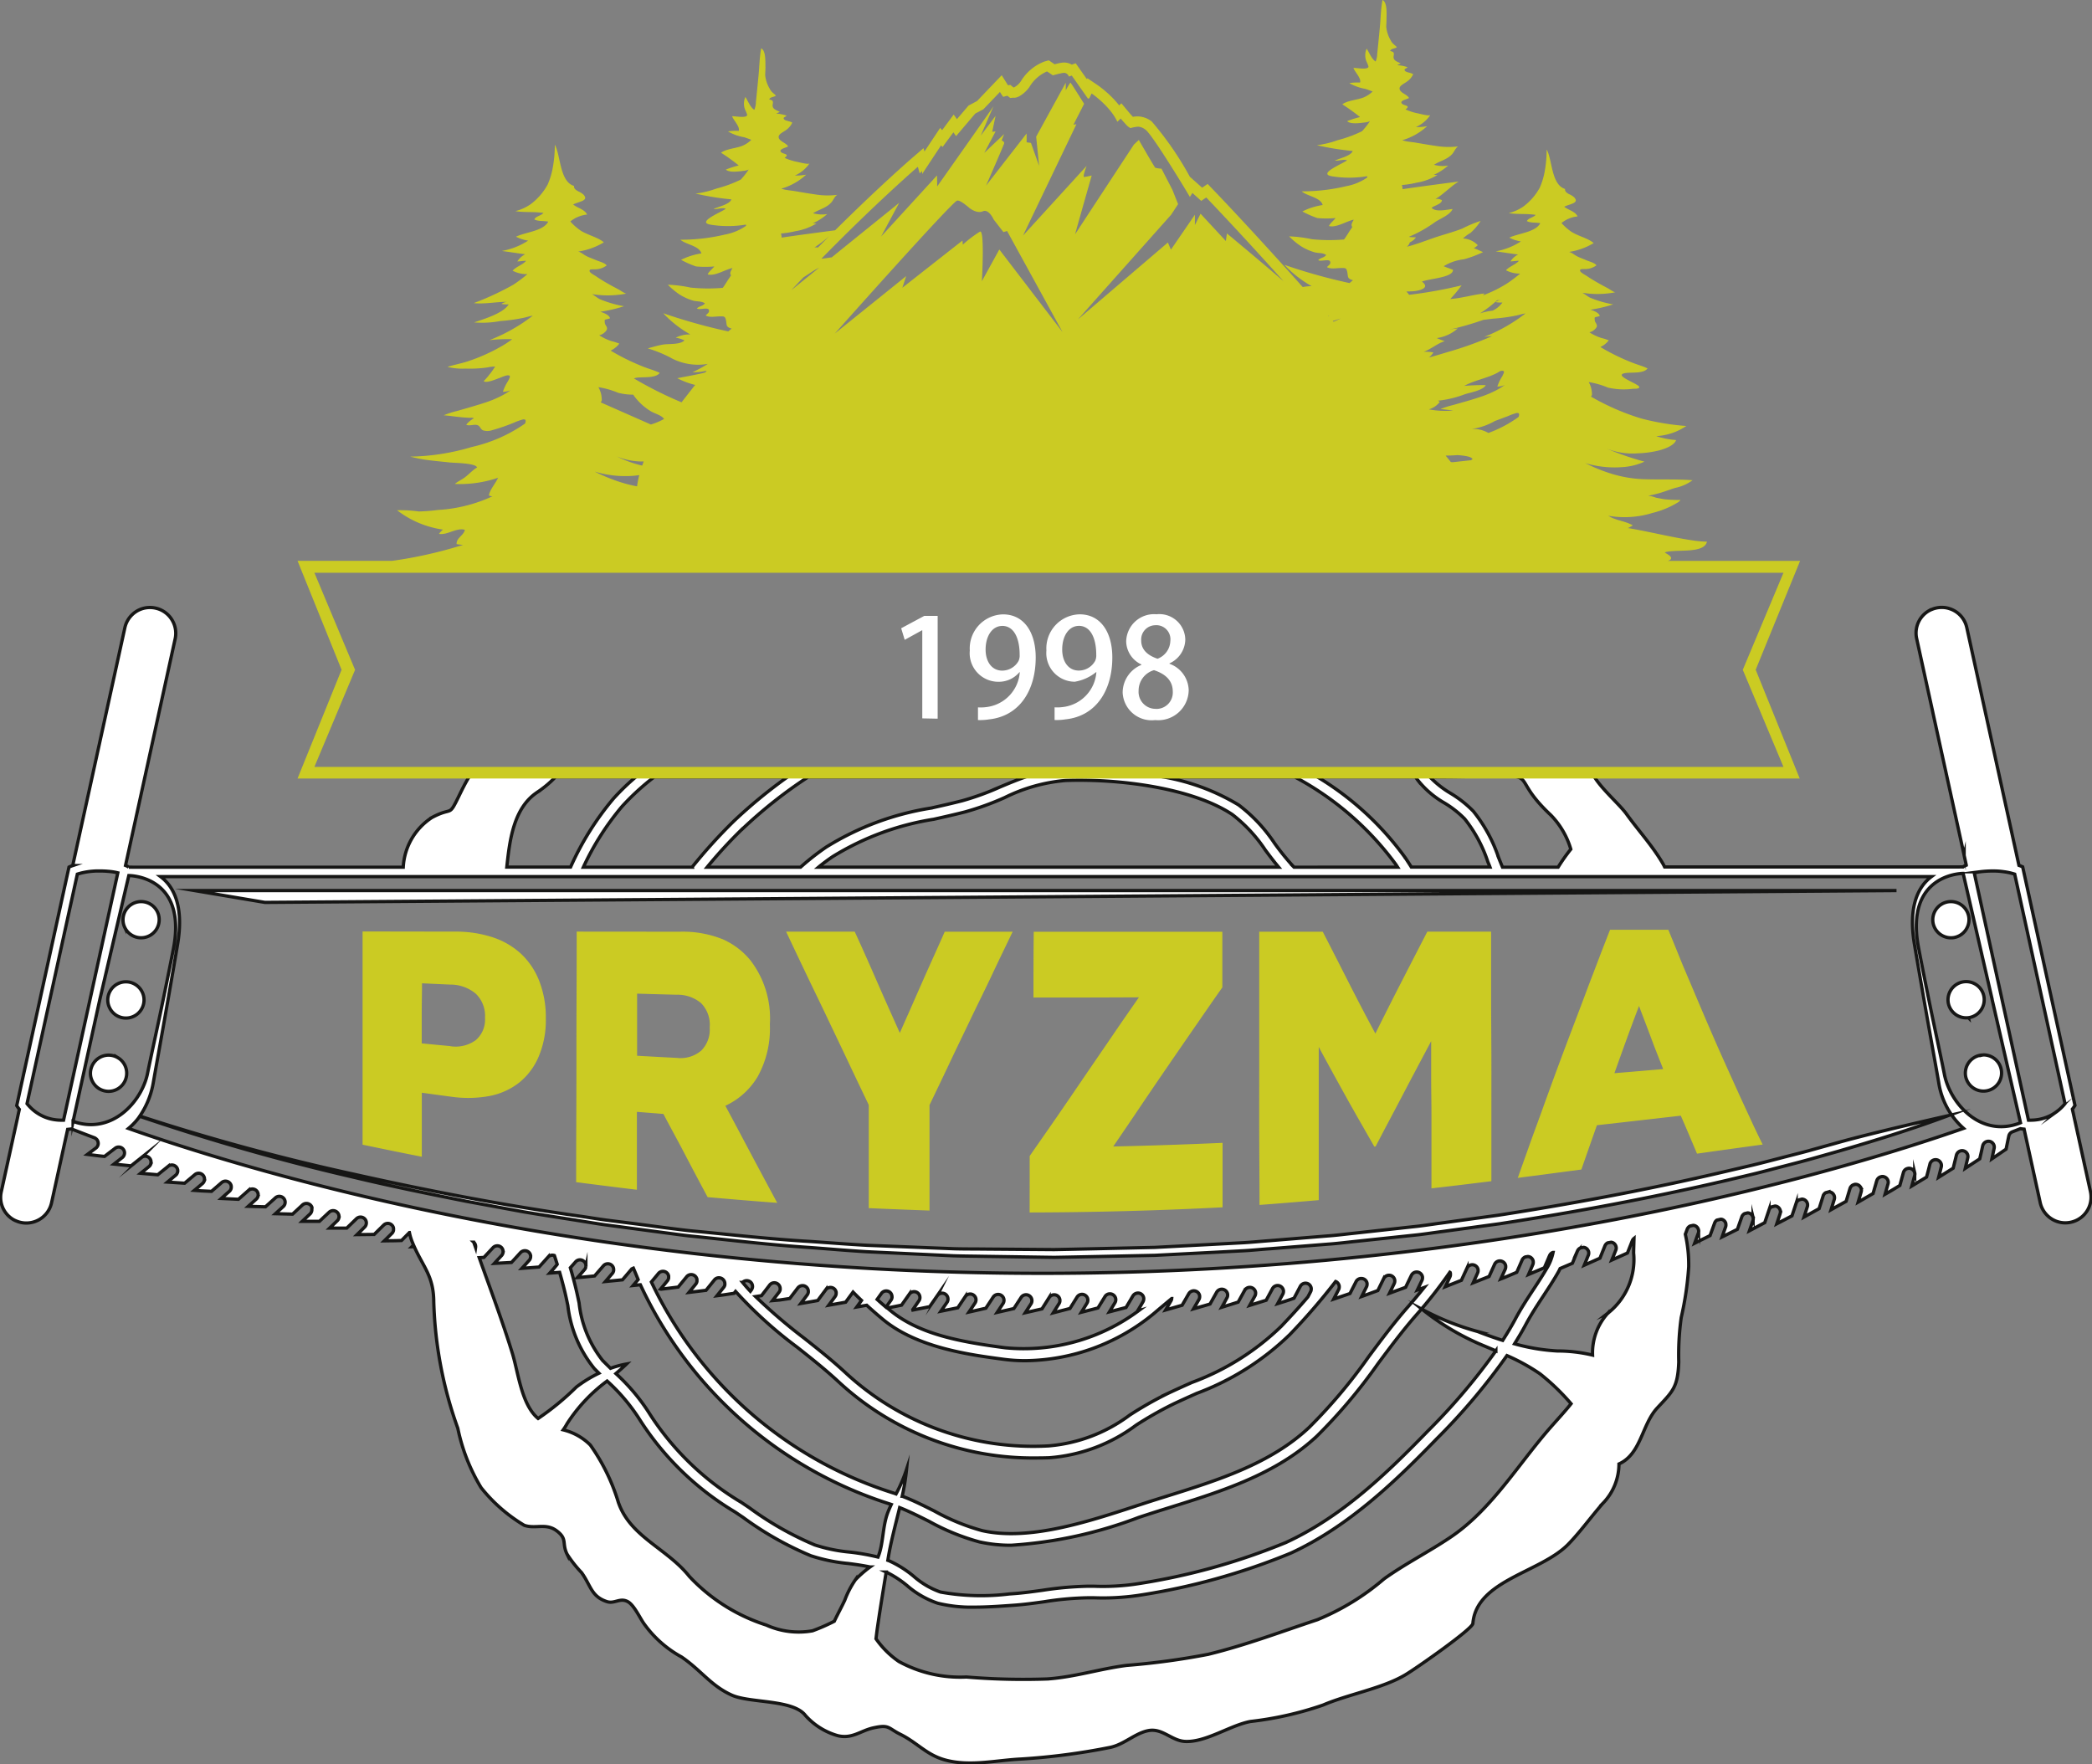
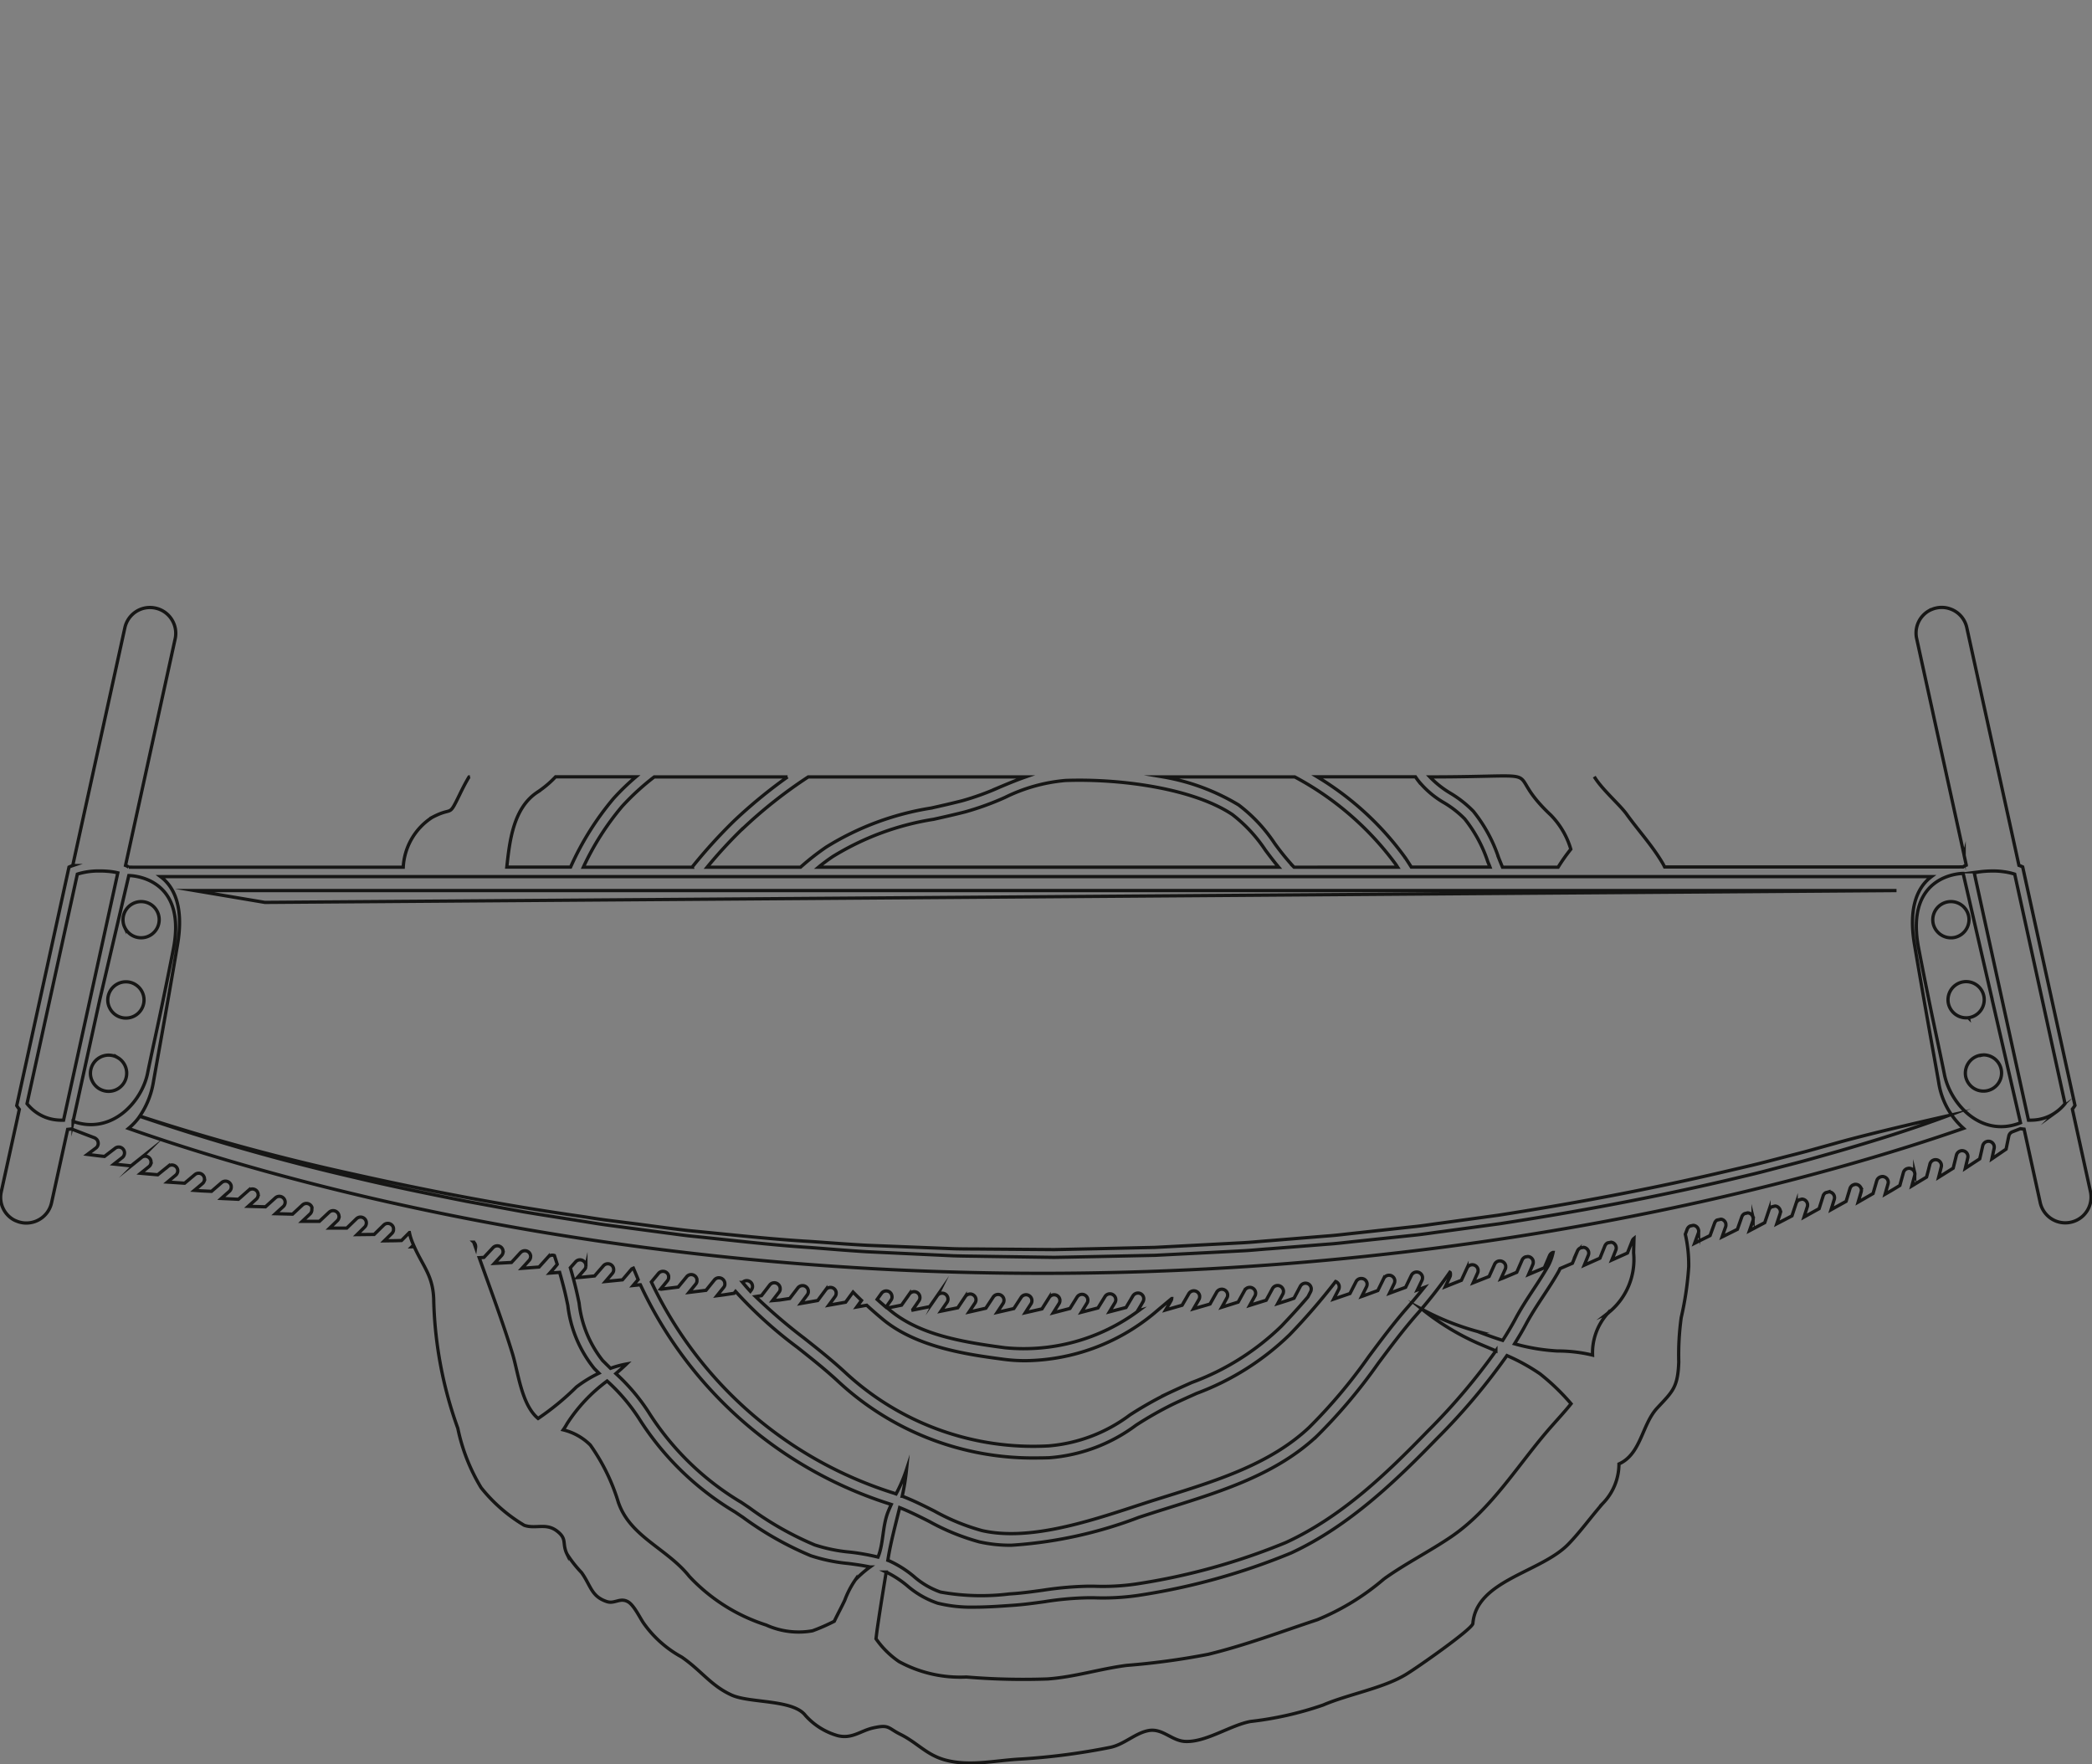
<svg xmlns="http://www.w3.org/2000/svg" id="pryzma-logo" width="137.76" height="116.16" viewBox="0 0 137.76 116.16">
  <rect x="0" y="0" width="137.76" height="116.16" fill="#808080" stroke="none" />
  <defs>
    <clipPath id="clip-path">
      <rect id="Rectangle_1" data-name="Rectangle 1" width="137.76" height="116.16" fill="none" />
    </clipPath>
  </defs>
  <g id="Group_1" data-name="Group 1" clip-path="url(#clip-path)">
-     <path id="Path_1" data-name="Path 1" d="M164.24,101.213a.929.929,0,0,1,.942,1.042,1.294,1.294,0,0,1-.843,1.168c-.637-.215-1.076-.583-1.076-1.2a.942.942,0,0,1,.977-1.006m-.027,5.506a1.12,1.12,0,0,1-1.121-1.2,1.4,1.4,0,0,1,1.013-1.348c.735.243,1.238.665,1.238,1.42a1.078,1.078,0,0,1-1.13,1.131m-.933-2.9a1.978,1.978,0,0,0-1.238,1.823,1.911,1.911,0,0,0,2.143,1.813,2.008,2.008,0,0,0,2.206-1.965,1.9,1.9,0,0,0-1.265-1.743v-.027a1.753,1.753,0,0,0,1.04-1.564,1.706,1.706,0,0,0-1.892-1.669,1.837,1.837,0,0,0-2,1.795,1.712,1.712,0,0,0,1,1.51Zm-4.125-2.569c.762,0,1.148.791,1.148,1.907a.859.859,0,0,1-.072.4,1.234,1.234,0,0,1-1.076.638c-.682,0-1.094-.584-1.094-1.386,0-.909.448-1.556,1.094-1.556m1.157,3.049a2.5,2.5,0,0,1-2.089,2.278,2.961,2.961,0,0,1-.664.036v.834a3.718,3.718,0,0,0,.735-.045c2-.215,3.067-1.91,3.067-4.074,0-1.663-.771-2.84-2.152-2.84a2.243,2.243,0,0,0-2.188,2.381,1.884,1.884,0,0,0,1.865,2.058,3.01,3.01,0,0,0,1.4-.628Zm-6.2-3.049c.762,0,1.147.791,1.147,1.907a.861.861,0,0,1-.072.4,1.234,1.234,0,0,1-1.076.638c-.682,0-1.094-.584-1.094-1.386,0-.909.448-1.556,1.094-1.556m1.157,3.049a2.5,2.5,0,0,1-2.09,2.278,2.959,2.959,0,0,1-.664.036v.834a3.717,3.717,0,0,0,.735-.045c2-.215,3.067-1.91,3.067-4.074,0-1.663-.772-2.84-2.152-2.84a2.243,2.243,0,0,0-2.188,2.381,1.884,1.884,0,0,0,1.865,2.058,1.767,1.767,0,0,0,1.4-.628Zm-5.408,3.058V100.6h-.879l-1.524.816.233.762,1.139-.628h.018v5.8Z" transform="translate(-88.114 -60.045)" fill="#fff" />
-     <path id="Path_2" data-name="Path 2" d="M128.685,121.14a1.2,1.2,0,0,0,1.031-1.335,1.193,1.193,0,0,0-1.18-1.041,1.165,1.165,0,0,0-.154.01,1.2,1.2,0,0,0-1.033,1.333,1.149,1.149,0,0,0,.082.305l.016.035a1.2,1.2,0,0,0,1.237.692m6.784,11.478a2.689,2.689,0,0,1-.482.283,2.807,2.807,0,0,1-.837.234,3.075,3.075,0,0,1-.346.022h-.033c-.043,0-.086,0-.129,0l-3.571-16.285.077-.018c.089-.02.191-.037.3-.053a6.414,6.414,0,0,1,.856-.052h.127a4.606,4.606,0,0,1,.59.049,4.107,4.107,0,0,1,.714.158l3.313,15.112a2.95,2.95,0,0,1-.58.55m-2.428.741h0c-2.583.955-4.56-1.33-4.934-3.211-.377-1.9-.848-3.9-1.7-8.32-.95-4.937,2.934-4.919,2.934-4.919l1.906,8.281,0,.019,1.869,8.119-.083.029M68.7,143.242c-29.264,0-50.944-6.294-60.174-9.54a4.142,4.142,0,0,0,.744-.8,144.588,144.588,0,0,0,14.095,4.015c2.461.588,4.941,1.094,7.423,1.585l3.733.687c1.248.212,2.5.4,3.748.6.625.1,1.248.208,1.876.289l1.882.251,1.882.25c.627.082,1.254.174,1.884.233,2.517.259,5.032.564,7.558.727,1.263.093,2.523.205,3.787.281l3.793.178,1.9.089c.632.022,1.266.023,1.9.035l3.8.056.949.014.949-.017,1.9-.038,3.8-.08,3.794-.193,1.9-.1c.632-.029,1.262-.1,1.894-.141l3.786-.3c.632-.042,1.26-.124,1.89-.189l1.888-.2,1.888-.2c.63-.062,1.255-.164,1.884-.244l3.764-.512c5.006-.77,9.99-1.7,14.924-2.849l1.848-.44c.615-.15,1.227-.317,1.84-.475s1.227-.315,1.837-.485l1.829-.517c2.435-.707,4.852-1.454,7.24-2.345,0,0-4.968,1.117-7.392,1.81l-1.824.507c-.609.166-1.222.316-1.833.475s-1.221.319-1.835.466l-1.844.431c-4.916,1.153-9.883,2.086-14.874,2.86l-3.753.516c-.626.081-1.25.184-1.878.246l-1.883.207-1.883.207c-.628.066-1.254.149-1.884.192l-3.776.309c-.629.046-1.258.113-1.889.143l-1.892.1-3.783.2-3.788.085-1.894.041-.947.019-.947-.007-3.788-.029c-.631-.008-1.263,0-1.894-.021l-1.893-.075-3.786-.151c-1.261-.066-2.52-.17-3.781-.254-2.523-.144-5.034-.431-7.549-.672-.629-.054-1.255-.142-1.882-.219L42.067,140l-1.88-.237c-.627-.077-1.25-.185-1.875-.276-5-.71-9.974-1.659-14.907-2.762a144.544,144.544,0,0,1-14.133-3.836,5.588,5.588,0,0,0,.893-2.236c.366-2.084.764-4.2,1.589-9.044.438-2.566-.26-3.849-1.115-4.489H127.253c-.855.64-1.553,1.923-1.115,4.489.825,4.843,1.223,6.961,1.589,9.044a5.055,5.055,0,0,0,1.639,3.043c-8.048,2.81-30.5,9.541-60.667,9.541m37.237,2.632a3.883,3.883,0,0,0-1,2.754,9.865,9.865,0,0,0-2.314-.272,13.09,13.09,0,0,1-2.824-.472c.259-.415.51-.837.742-1.271.352-.659.766-1.291,1.167-1.9.324-.494.659-1,.958-1.527.049-.085.093-.172.134-.26l.186-.079v0l.622-.266.337-.816a.385.385,0,0,1,.205-.2l.19-.034a.378.378,0,0,1,.109.025.406.406,0,0,1,.135.093,0,0,0,0,0,0,0,.416.416,0,0,1,.039.052c0,.009.011.016.016.025s.011.025.018.036a.4.4,0,0,1,.019.054l.006.04a.368.368,0,0,1-.018.179l-.158.393-.115.278h0v0l1.031-.461.33-.816a.39.39,0,0,1,.178-.192c.079-.016.156-.029.233-.043a.382.382,0,0,1,.091.023.353.353,0,0,1,.136.093s0,0,0,0a.458.458,0,0,1,.039.05c0,.009.011.018.016.027a.205.205,0,0,1,.018.037.432.432,0,0,1,.018.052l.009.043a.37.37,0,0,1-.016.179l-.156.393-.113.276h0v0l1.028-.461.323-.816a.362.362,0,0,1,.109-.146c-.009.316-.018.633-.025.951a4.5,4.5,0,0,1-1.715,3.975m-3.736,7.477c-2.128,2.413-3.87,5.395-6.561,7.229-1.434.977-3.027,1.774-4.433,2.782a16.046,16.046,0,0,1-4.4,2.693c-2.4.794-4.685,1.665-7.175,2.274a48.021,48.021,0,0,1-5.373.73c-1.751.225-3.455.774-5.223.894a45.264,45.264,0,0,1-5.336-.128,8.411,8.411,0,0,1-4.438-1.018,5.882,5.882,0,0,1-1.512-1.5c.035-.274.064-.538.1-.768.174-1.207.375-2.417.571-3.625a6.8,6.8,0,0,1,1.373.889,5.979,5.979,0,0,0,2.018,1.161,9.24,9.24,0,0,0,2.408.26c.831,0,1.665-.059,2.37-.109l.229-.016c.689-.048,1.37-.142,2.028-.233a20.28,20.28,0,0,1,2.808-.257h.019l.466,0a15.978,15.978,0,0,0,2.872-.157,43.15,43.15,0,0,0,10.065-2.791c3.837-1.77,6.961-4.807,9.588-7.515a41.352,41.352,0,0,0,4.633-5.487,12.973,12.973,0,0,1,2.177,1.2,14.715,14.715,0,0,1,2.047,1.97c-.411.516-.868,1.007-1.325,1.524M95.56,143.187c.006.018.011.036.016.054l0,.041a.366.366,0,0,1-.025.179l-.31.662.427-.17v0l.631-.251.368-.8a.385.385,0,0,1,.73.1l0,.027a.369.369,0,0,1-.025.178l-.171.38-.127.278h0l1.048-.414.362-.8a.382.382,0,0,1,.348-.226.358.358,0,0,1,.16.036.387.387,0,0,1,.224.281l0,.027a.4.4,0,0,1-.021.181l-.3.662.144-.056c.093-.038.186-.075.281-.117v0l.624-.264.353-.807a.387.387,0,0,1,.223-.208c.052-.007.1-.016.154-.025a.434.434,0,0,1,.131.029.386.386,0,0,1,.224.283l0,.027a.375.375,0,0,1-.02.178l-.167.391-.12.274h0v0l1.04-.441.346-.807a.375.375,0,0,1,.212-.2l.016,0a3.31,3.31,0,0,1-.351.937c-.288.5-.6.981-.935,1.488-.411.625-.834,1.271-1.2,1.96-.257.482-.539.947-.831,1.405-.561-.178-1.113-.376-1.65-.586a17.365,17.365,0,0,1-3.625-1.44,16.493,16.493,0,0,0,3.669,2.225c.388.166.774.326,1.157.489a41.166,41.166,0,0,1-4.469,5.268c-2.7,2.781-5.643,5.639-9.361,7.354a42.48,42.48,0,0,1-9.878,2.734,15.118,15.118,0,0,1-2.736.145l-.468,0a22.6,22.6,0,0,0-2.932.264c-.646.089-1.314.182-1.977.228l-.23.016a15.089,15.089,0,0,1-4.519-.124,5.329,5.329,0,0,1-1.76-1.032,7.118,7.118,0,0,0-1.626-1.027c-.028-.011-.057-.018-.085-.029l.012-.074c.178-1.126.494-2.263.766-3.4.658.261,1.309.588,1.944.908a14.863,14.863,0,0,0,3.306,1.349,9.408,9.408,0,0,0,2.1.221,28.635,28.635,0,0,0,8.4-1.836c.468-.153.923-.3,1.358-.438l.671-.21c3.457-1.079,7.031-2.2,9.705-4.709a35.215,35.215,0,0,0,4.021-4.771c.79-1.06,1.607-2.155,2.493-3.171a30.326,30.326,0,0,0,2.233-2.84l.006.014m-45.943.97a.414.414,0,0,1-.066.167l-.074.1q-.266-.285-.512-.585a.386.386,0,0,1,.508-.035.393.393,0,0,1,.147.328Zm9.189.662a.383.383,0,0,1-.056.172l-.242.343-.1.138c-.189-.16-.384-.332-.583-.511l.281-.394a.388.388,0,0,1,.319-.165.4.4,0,0,1,.219.068.425.425,0,0,1,.11.122,0,0,0,0,0,0,0,.512.512,0,0,1,.025.059c0,.009.007.018.011.029s0,.025.007.039a.227.227,0,0,1,.007.056Zm1.374.841v0l1.105-.223.5-.721a.389.389,0,0,1,.538-.1.39.39,0,0,1,.167.321l0,.039a.413.413,0,0,1-.052.16l-.414.6.45-.091.66-.133.493-.735a.392.392,0,0,1,.326-.172.363.363,0,0,1,.21.063.381.381,0,0,1,.172.314v.027a.41.41,0,0,1-.054.174l-.407.608.448-.1v0l.662-.151.486-.736a.385.385,0,0,1,.324-.172.365.365,0,0,1,.21.063.383.383,0,0,1,.174.314v.027a.392.392,0,0,1-.05.174l-.228.348-.169.255h0l0,0,.44-.1,0,0,.658-.151.479-.735a.388.388,0,0,1,.323-.174.37.37,0,0,1,.21.063.383.383,0,0,1,.176.314v.027a.377.377,0,0,1-.047.174l-.23.355-.158.249,0,0,.441-.1v0l.658-.151.472-.748a.392.392,0,0,1,.33-.181.375.375,0,0,1,.319.172,0,0,0,0,1,0,0,.4.4,0,0,1,.029.057.109.109,0,0,1,.011.027c0,.014.007.027.011.038s.007.039.009.057v.043a.384.384,0,0,1-.048.171l-.391.622,1.1-.285.466-.748a.389.389,0,0,1,.33-.183.368.368,0,0,1,.2.058.389.389,0,0,1,.12.113s0,0,0,0a.41.41,0,0,1,.029.056.156.156,0,0,0,.012.027c0,.014.006.027.011.039a.4.4,0,0,1,.009.056v.043a.376.376,0,0,1-.045.171l-.219.357-.161.26h0l0,0,1.092-.283.461-.748a.385.385,0,0,1,.328-.183.379.379,0,0,1,.2.059.388.388,0,0,1,.185.309l0,.027a.407.407,0,0,1-.045.174l-.217.357-.156.258,0,0,1.091-.283.452-.76a.4.4,0,0,1,.337-.192.38.38,0,0,1,.38.357l0,.029a.426.426,0,0,1-.043.174l-.21.359-.16.266h0v0l.072-.021a12.675,12.675,0,0,1-8.792,2.439c-2.87-.382-5.606-.857-7.533-2.435-.071-.058-.145-.121-.218-.182l.934-.189.509-.721a.387.387,0,0,1,.536-.1.386.386,0,0,1,.165.321v.027a.388.388,0,0,1-.057.172l-.241.35-.172.244ZM51.4,145v0l.669-.1.531-.694a.4.4,0,0,1,.314-.154.361.361,0,0,1,.226.075.374.374,0,0,1,.154.323l0,.027a.384.384,0,0,1-.061.169l-.256.344-.179.239h0l0,0,1.114-.195.526-.707a.386.386,0,0,1,.312-.156.38.38,0,0,1,.228.074.336.336,0,0,1,.106.122s0,0,0,0a.312.312,0,0,1,.025.056.2.2,0,0,1,.011.031c0,.011,0,.025.007.039a.487.487,0,0,1,0,.056l0,.041a.369.369,0,0,1-.061.169l-.244.335-.185.248h0l0,0,.446-.079v0l.666-.118.49-.667q.281.286.557.55l-.134.187-.178.244,0,0,.445-.079.21-.036c.384.353.755.673,1.1.959,2.254,1.846,5.659,2.3,7.913,2.6a10.839,10.839,0,0,0,1.426.093,13.5,13.5,0,0,0,8.5-3.132c.36-.308.732-.618,1.109-.932l.036-.03a.383.383,0,0,1-.035.128l-.208.359-.156.267h0v0l1.085-.312.438-.759a.388.388,0,0,1,.332-.192.4.4,0,0,1,.195.054.367.367,0,0,1,.122.111s0,0,0,0a.474.474,0,0,1,.032.056l.014.027a.212.212,0,0,1,.011.038.469.469,0,0,1,.011.057l0,.041a.378.378,0,0,1-.039.173l-.364.631.441-.129v0c.077-.023.154-.045.23-.066.138-.041.278-.079.416-.124l.434-.773a.39.39,0,0,1,.339-.2.377.377,0,0,1,.186.048.388.388,0,0,1,.2.3v.027a.367.367,0,0,1-.038.177l-.2.371-.147.264h0l0,0,1.078-.339.425-.771a.388.388,0,0,1,.341-.2.376.376,0,0,1,.183.047.389.389,0,0,1,.2.3l0,.027a.389.389,0,0,1-.036.176l-.353.637.439-.138v0l.644-.2.418-.77a.386.386,0,0,1,.339-.2.373.373,0,0,1,.183.048.4.4,0,0,1,.2.3l0,.029v.014a.4.4,0,0,1-.036.163l-.346.638.436-.138v0c.147-.045.294-.095.441-.147l.2-.07.412-.782a.394.394,0,0,1,.345-.208.405.405,0,0,1,.176.043.39.39,0,0,1,.2.3l0,.027a.392.392,0,0,1-.034.176l-.186.358c-.6.706-1.2,1.353-1.746,1.927a16.747,16.747,0,0,1-5.9,3.709c-.509.228-1.03.461-1.562.712a24.609,24.609,0,0,0-2.519,1.429,10.327,10.327,0,0,1-5.346,2.033,18.191,18.191,0,0,1-13.355-4.8c-.877-.816-1.83-1.572-2.752-2.3a35.872,35.872,0,0,1-3.192-2.734l.391-.058.538-.7a.383.383,0,0,1,.54-.068.387.387,0,0,1,.152.328l0,.027,0,.009v0a.374.374,0,0,1-.061.156l-.445.574Zm-7.8-.712,0,0,.45-.057v0l.673-.084.559-.68a.379.379,0,0,1,.3-.142.4.4,0,0,1,.244.086.407.407,0,0,1,.133.217.031.031,0,0,0,0,.016.2.2,0,0,0,0,.034.289.289,0,0,1,0,.065l0,.027s0,.007,0,.011a.389.389,0,0,1-.066.156l-.276.339-.181.222h0l0,0,1.121-.137.551-.683a.38.38,0,0,1,.3-.142.394.394,0,0,1,.389.419l0,.027,0,.006V144a.388.388,0,0,1-.066.153l-.454.565.454-.059v0l.671-.1.1-.125a28.1,28.1,0,0,0,4.07,3.682c.91.721,1.852,1.467,2.707,2.262A18.83,18.83,0,0,0,68.368,155.4q.394,0,.791-.014a10.931,10.931,0,0,0,5.721-2.147,23.884,23.884,0,0,1,2.443-1.387c.528-.25,1.043-.48,1.547-.706a17.584,17.584,0,0,0,6.138-3.88,42.393,42.393,0,0,0,3.01-3.486.253.253,0,0,1,.029.011.4.4,0,0,1,.208.3l0,.027v.018a.382.382,0,0,1-.032.158l-.334.646.434-.149v0l.64-.219.4-.782a.379.379,0,0,1,.344-.208.415.415,0,0,1,.174.039.377.377,0,0,1,.208.291l0,.027a.4.4,0,0,1-.032.179l-.192.386-.131.262h0v0c.093-.032.183-.066.276-.1l.786-.289.389-.793a.391.391,0,0,1,.348-.215.357.357,0,0,1,.167.038.377.377,0,0,1,.212.289l0,.027a.4.4,0,0,1-.029.178l-.185.382-.131.269h0l1.058-.388.382-.791a.389.389,0,0,1,.348-.217.389.389,0,0,1,.382.328l0,.029a.4.4,0,0,1-.027.176l-.183.382-.129.269h0l.449-.165c-.36.45-.735.895-1.117,1.332-.906,1.038-1.732,2.145-2.53,3.216a34.712,34.712,0,0,1-3.932,4.671c-2.547,2.394-6.037,3.483-9.411,4.537l-.672.21c-.438.138-.895.287-1.366.441-3.131,1.024-7.028,2.3-10.094,1.6a14.122,14.122,0,0,1-3.133-1.287c-.685-.345-1.389-.7-2.116-.977a14.771,14.771,0,0,0,.286-1.765,9.957,9.957,0,0,1-.691,1.617c-.038-.013-.075-.029-.113-.042a26.411,26.411,0,0,1-16-13.916l.466-.561a.381.381,0,0,1,.3-.14.376.376,0,0,1,.241.086.4.4,0,0,1,.1.129,0,0,0,0,0,0,0c.009.02.013.041.021.061s.006.018.009.029a.192.192,0,0,1,0,.039.436.436,0,0,1,0,.056l0,.043a.411.411,0,0,1-.07.165l-.271.332-.19.228ZM56.027,161.6a10.557,10.557,0,0,1-2.31-.472,21.023,21.023,0,0,1-4.3-2.443l-.53-.357a18.264,18.264,0,0,1-6.115-5.948,12.892,12.892,0,0,0-2.15-2.536c.241-.208.478-.417.7-.631a6.421,6.421,0,0,0-1.054.284c-.17-.166-.343-.336-.519-.514A7.387,7.387,0,0,1,38.2,145.2c-.069-.327-.138-.65-.213-.961-.113-.468-.235-.918-.365-1.363l.35-.394a.381.381,0,0,1,.543-.029.377.377,0,0,1,.131.332l0,.029a.433.433,0,0,1-.074.163l-.278.321-.2.224h0l0,0c.152-.011.3-.023.452-.039l.673-.068.579-.666a.385.385,0,0,1,.545-.043.391.391,0,0,1,.131.334l0,.027a.387.387,0,0,1-.072.165l-.269.316-.2.233h0l0,0,1.123-.111.569-.669a.381.381,0,0,1,.149-.1c.073.17.145.34.214.509.033.082.069.162.1.243l-.332.391.456-.048,0,0,.023,0A27.157,27.157,0,0,0,58.74,158.456l.017.006c-.08.174-.157.347-.223.517-.369.955-.286,2.074-.652,2.949a14.657,14.657,0,0,0-1.854-.326m.378,1.807a6.022,6.022,0,0,0-.711,1.361c-.221.471-.473.926-.691,1.387a12.784,12.784,0,0,1-1.432.627,5.187,5.187,0,0,1-3.051-.38,11.881,11.881,0,0,1-5.061-3.2c-1.483-1.864-3.92-2.611-4.685-4.911a13.027,13.027,0,0,0-1.836-3.741,3.8,3.8,0,0,0-1.785-1,4.315,4.315,0,0,0,.256-.409,10.622,10.622,0,0,1,2.635-2.806,12.324,12.324,0,0,1,2.084,2.441,18.934,18.934,0,0,0,6.338,6.18l.527.355a21.566,21.566,0,0,0,4.463,2.527,11.273,11.273,0,0,0,2.474.512c.5.064.972.131,1.43.229a7.242,7.242,0,0,0-.954.825M35.5,152.8c-1.089-.9-1.3-2.989-1.688-4.266-.649-2.115-1.441-4.213-2.19-6.323l.308-.016.6-.642a.388.388,0,0,1,.28-.122.382.382,0,0,1,.264.1.388.388,0,0,1,.093.136,0,0,0,0,0,0,0,.5.5,0,0,1,.018.063c0,.009,0,.018.007.03s0,.027,0,.038a.424.424,0,0,1,0,.057l-.007.043a.384.384,0,0,1-.079.161l-.287.31-.2.219h0l0,0,1.126-.061.262-.283.332-.364a.4.4,0,0,1,.289-.127.379.379,0,0,1,.258.1.4.4,0,0,1,.095.133,0,0,0,0,0,0,0,.611.611,0,0,1,.018.061c0,.009,0,.02.007.032s0,.025,0,.038a.524.524,0,0,1,0,.056l-.007.041a.369.369,0,0,1-.077.163l-.287.318-.2.219,0,0,.454-.034v0l.674-.052.59-.655a.385.385,0,0,1,.287-.126.4.4,0,0,1,.132.023c.064.193.126.386.186.578-.005.008-.009.017-.015.025L36.47,143l-.205.228h0l0,0,.652-.05c.118.407.229.819.333,1.244.074.3.14.62.208.94a8.058,8.058,0,0,0,1.747,4.157c.1.1.2.2.3.3a8.375,8.375,0,0,0-1.487.912A17.59,17.59,0,0,1,35.5,152.8M31.383,141.54v0c-.04-.115-.08-.231-.12-.347l0,0a.4.4,0,0,1,.115.341m-26.506-8.3h0l1.761-8.03h0l1.91-8.16s3.883-.019,2.934,4.838c-.85,4.345-1.32,6.314-1.7,8.184-.372,1.844-2.337,4.082-4.906,3.169m-.627-.082-.133,0a3.047,3.047,0,0,1-.417-.028,2.827,2.827,0,0,1-.683-.179,2.872,2.872,0,0,1-1.072-.762c-.039-.043-.073-.084-.1-.12l3.313-15.113.072-.023a4.735,4.735,0,0,1,1.327-.186h.051a6.38,6.38,0,0,1,.787.045,3.567,3.567,0,0,1,.428.079Zm31.2-21.6a6.7,6.7,0,0,0,1.2-1.011h5.294a15.531,15.531,0,0,0-1.478,1.428,19.042,19.042,0,0,0-2.828,4.518h-4.2c.185-1.723.432-3.9,2.015-4.935m57.153,4.32a19.634,19.634,0,0,0-5.8-5.331h6.472c.053.076.1.151.159.227a6.083,6.083,0,0,0,1.733,1.486,6.683,6.683,0,0,1,1.348,1.055,9.127,9.127,0,0,1,1.524,2.825c.047.118.1.235.143.353h-5.18c-.138-.216-.272-.423-.4-.615M54.9,115.8a17.961,17.961,0,0,1,6.649-2.457c.672-.151,1.368-.306,2.074-.487a18.521,18.521,0,0,0,2.61-.946,11.145,11.145,0,0,1,4-1.122c3.6-.129,8.395.514,10.981,2.242a9.741,9.741,0,0,1,2.175,2.342c.282.377.571.761.877,1.125h-30.3q.449-.357.943-.7m-9.257.7H38.479a17.833,17.833,0,0,1,2.556-4.011,16.458,16.458,0,0,1,2.112-1.935h8.78a32.992,32.992,0,0,0-3.529,2.9,34.357,34.357,0,0,0-2.758,3.042m3.277-2.487a30.656,30.656,0,0,1,4.368-3.459H67.6c-.573.2-1.125.429-1.669.658a17.957,17.957,0,0,1-2.5.911c-.7.178-1.385.333-2.052.482a18.554,18.554,0,0,0-6.912,2.572,16.6,16.6,0,0,0-1.688,1.323H46.629a30.039,30.039,0,0,1,2.288-2.487m36.36,2.487-.029-.029a16.33,16.33,0,0,1-1.258-1.551A10.294,10.294,0,0,0,81.63,112.4a14.275,14.275,0,0,0-4.975-1.847h8.668a19.791,19.791,0,0,1,6.649,5.751l.128.195Zm16.924-3.416a5.377,5.377,0,0,1,1.3,2.23,11.985,11.985,0,0,0-.836,1.186H99.006q-.132-.316-.258-.635a9.833,9.833,0,0,0-1.664-3.051,7.373,7.373,0,0,0-1.5-1.183,6.41,6.41,0,0,1-1.362-1.077c8.566,0,4.529-.687,7.975,2.53m-71.187-2.543-.066.013c-.231.383-.435.786-.619,1.166-.767,1.576-.4.745-1.826,1.509a4.165,4.165,0,0,0-1.887,3.271H8.79a2.224,2.224,0,0,0-.242,0l0,.02,0-.02a.951.951,0,0,0-.217-.118L11.6,101.457a1.7,1.7,0,0,0-.545-1.643,1.728,1.728,0,0,0-.142-.111,1.685,1.685,0,0,0-.606-.264,1.694,1.694,0,0,0-.947.061,1.7,1.7,0,0,0-1.073,1.232l-3.433,15.66a2.115,2.115,0,0,0-.246.1L1.167,132.2a2.189,2.189,0,0,0,.171.243L1.217,133s0,0,0,.007L.148,137.876a1.691,1.691,0,0,0,.8,1.829l.011.006a1.5,1.5,0,0,0,.219.1,1.428,1.428,0,0,0,.258.079,1.578,1.578,0,0,0,.3.039c.021,0,.041,0,.061,0a.371.371,0,0,0,.047,0A1.7,1.7,0,0,0,3.459,138.6l1.061-4.837c.081-.008.163-.016.248-.029q.685.268,1.494.574a.462.462,0,0,1,.194.142.407.407,0,0,1,.063.14.361.361,0,0,1-.006.215l-.014.034a.368.368,0,0,1-.1.138l-.336.253-.24.181,0,0,.45.056c.224.029.447.056.673.077l.7-.536a.373.373,0,0,1,.237-.081.378.378,0,0,1,.3.149.385.385,0,0,1,.063.355l-.009.025a.378.378,0,0,1-.1.147l-.325.256-.242.19,0,0,.452.047.674.068.689-.549a.39.39,0,0,1,.242-.086.379.379,0,0,1,.3.145.386.386,0,0,1,.068.352l-.009.027,0,.011h0a.374.374,0,0,1-.095.136l-.33.267-.233.187,0,0,.454.041.671.057.3-.244.382-.309a.381.381,0,0,1,.246-.09.389.389,0,0,1,.3.138.411.411,0,0,1,.077.144v0a.319.319,0,0,1,.011.063c0,.009,0,.021,0,.032s0,.025,0,.039,0,.036-.009.056l-.014.039a.367.367,0,0,1-.1.151l-.323.269-.231.194,0,0,.454.029v0l.676.045.674-.565a.376.376,0,0,1,.246-.091.381.381,0,0,1,.3.138.394.394,0,0,1,.077.147v0a.293.293,0,0,1,.011.064.136.136,0,0,1,0,.031.207.207,0,0,1,0,.039.47.47,0,0,1-.009.056l-.012.041s0,0,0,.007v0a.407.407,0,0,1-.093.14l-.319.271-.233.194h0l0,0,.452.032h0l.675.032.667-.576a.385.385,0,0,1,.545.038.374.374,0,0,1,.079.145v0a.284.284,0,0,1,.011.063.144.144,0,0,1,0,.029.234.234,0,0,1,0,.041.245.245,0,0,1-.006.056l-.011.041a.39.39,0,0,1-.095.151l-.321.281-.221.2,1.126.054.289-.253.368-.326a.4.4,0,0,1,.26-.1.382.382,0,0,1,.373.475l-.007.027a.375.375,0,0,1-.095.154l-.309.28-.231.206h0l0,0,1.133.032.653-.59a.383.383,0,0,1,.258-.1.387.387,0,0,1,.375.477l-.007.027a.393.393,0,0,1-.091.154l-.305.278-.226.208,0,0,.452.011v0l.676.018.646-.6a.391.391,0,0,1,.547.016.4.4,0,0,1,.084.142v0A.294.294,0,0,1,20.6,139a.13.13,0,0,1,0,.029.208.208,0,0,1,0,.039c0,.021,0,.038-.006.059l-.011.039a.376.376,0,0,1-.089.156l-.309.291-.217.206,0,0,.452,0,.678,0,.64-.6a.385.385,0,0,1,.545.018.394.394,0,0,1,.1.346l-.007.027a.37.37,0,0,1-.088.156l-.3.291-.217.208,0,0,.452,0c.091,0,.181,0,.269,0,.136,0,.271,0,.407,0l.635-.615a.391.391,0,0,1,.271-.111.383.383,0,0,1,.377.461l-.006.027a.371.371,0,0,1-.088.159l-.3.3-.213.208,0,0,1.13-.013.626-.615a.382.382,0,0,1,.271-.111.378.378,0,0,1,.273.115.369.369,0,0,1,.088.14s0,0,0,0a.579.579,0,0,1,.016.063.11.11,0,0,1,0,.029.221.221,0,0,1,0,.039.585.585,0,0,1,0,.059l-.009.041v0l0,.007a.444.444,0,0,1-.081.147l-.518.509.456-.007v0c.223,0,.45-.007.678-.016l.52-.524a3.334,3.334,0,0,0,.155.539q.057.147.116.284l-.113.114h0l0,0,.162-.005c.593,1.333,1.276,1.948,1.283,3.627a26.726,26.726,0,0,0,1.584,8.329,12.341,12.341,0,0,0,1.533,3.91,10.492,10.492,0,0,0,2.841,2.48c.741.258,1.42-.17,2.131.359.737.55.331.814.69,1.542a7.988,7.988,0,0,0,.953,1.211c.622.867.631,1.567,1.663,1.911.51.17.858-.272,1.375,0,.4.207.784,1.032,1.041,1.408a7.393,7.393,0,0,0,2.511,2.241c1.3.894,1.932,1.891,3.3,2.509,1.2.541,4.044.273,4.854,1.342a4.5,4.5,0,0,0,2.1,1.322c.962.251,1.526-.32,2.369-.505,1.066-.235.949.009,1.781.423,1.128.561,1.719,1.355,2.954,1.692,1.64.446,3.344.014,5.011-.065a43.364,43.364,0,0,0,5.813-.758c.946-.177,1.708-.976,2.6-1.12s1.5.674,2.366.72c1.362.073,2.965-1.059,4.31-1.314a22.253,22.253,0,0,0,4.782-1.082c1.663-.712,3.932-1.1,5.432-2,.752-.45,4.4-3.006,4.433-3.37.229-2.853,4.458-3.352,6.278-5.216.768-.786,1.519-1.824,2.276-2.69a3.73,3.73,0,0,0,1.066-2.6c1.463-.656,1.5-2.586,2.517-3.682s1.358-1.341,1.421-3.025a17.947,17.947,0,0,1,.162-2.935,20.915,20.915,0,0,0,.493-3.341,9.1,9.1,0,0,0-.223-2.144l.128-.341a.385.385,0,0,1,.188-.2c.068-.013.136-.029.2-.043a.344.344,0,0,1,.107.018.385.385,0,0,1,.241.265l.009.041,0-.014a.381.381,0,0,1-.009.181l-.251.687.409-.206.608-.3.3-.827a.385.385,0,0,1,.147-.19c.088-.021.174-.038.26-.059a.373.373,0,0,1,.086.013.392.392,0,0,1,.244.267l0,.027a.4.4,0,0,1-.007.178l-.138.389-.1.291,1.008-.5.291-.827a.376.376,0,0,1,.181-.206l.2-.05a.445.445,0,0,1,.106.018.383.383,0,0,1,.14.084l0,0a.417.417,0,0,1,.041.047l.018.025c.007.011.014.025.02.036a.3.3,0,0,1,.021.052l.014.052,0-.011a.376.376,0,0,1,0,.181l-.239.692.407-.215v0l.6-.317.28-.833a.405.405,0,0,1,.152-.2l.246-.061a.372.372,0,0,1,.09.014.391.391,0,0,1,.249.26l.009.029a.4.4,0,0,1-.007.178l-.131.4-.095.287h0l1-.522.276-.834a.387.387,0,0,1,.188-.217c.064-.018.127-.034.19-.05a.326.326,0,0,1,.106.016.382.382,0,0,1,.251.255l.007.027a.378.378,0,0,1,0,.181l-.224.7.4-.224v0l.594-.328.264-.838a.368.368,0,0,1,.169-.213c.07-.018.138-.036.206-.057a.325.325,0,0,1,.106.016.381.381,0,0,1,.144.083h0a.479.479,0,0,1,.043.048.193.193,0,0,1,.018.025l.02.034a.246.246,0,0,1,.023.052l.011.041a.371.371,0,0,1,0,.178l-.217.7.4-.224,0,0,.59-.326.255-.846a.384.384,0,0,1,.2-.233l.144-.041a.11.11,0,0,1,.027,0,.337.337,0,0,1,.106.016.378.378,0,0,1,.144.079h0c.016.016.029.032.043.048l.021.025.02.034a.343.343,0,0,1,.025.052l.012.038a.415.415,0,0,1,0,.181l-.12.414-.084.283v0l.981-.565.244-.843a.388.388,0,0,1,.226-.246c.018,0,.036-.011.057-.018a.373.373,0,0,1,.088-.014.324.324,0,0,1,.106.016.391.391,0,0,1,.262.248l.007.027a.368.368,0,0,1,0,.179l-.118.416-.079.278h0l.391-.224.581-.35.233-.85a.383.383,0,0,1,.231-.256l.041-.011a.327.327,0,0,1,.2,0,.4.4,0,0,1,.147.077,0,0,0,0,1,0,0c.016.014.029.029.045.045l.018.023a.328.328,0,0,1,.023.034c.009.018.018.034.025.052l.016.052a.357.357,0,0,1,0,.167l-.19.7.391-.237h0l.578-.348.1-.375.122-.479a.387.387,0,0,1,.375-.292.432.432,0,0,1,.093.011.391.391,0,0,1,.266.242l.009.025a.382.382,0,0,1,.009.181l-.1.4-.077.3,0,0v0l.958-.6.21-.852a.393.393,0,0,1,.378-.3.372.372,0,0,1,.086.011.385.385,0,0,1,.271.235l.009.025v0a.4.4,0,0,1,.011.178l-.169.712.384-.253.567-.371.088-.38.108-.477a.39.39,0,0,1,.38-.3.443.443,0,0,1,.079.007.385.385,0,0,1,.273.231l.011.027a.4.4,0,0,1,.014.179l-.088.413-.064.3v0l.375-.255.56-.384.144-.7.034-.161a.385.385,0,0,1,.251-.285v0l.511-.2c.084.013.165.021.246.029l1.06,4.837a1.7,1.7,0,0,0,1.073,1.232,1.694,1.694,0,0,0,.947.061,1.678,1.678,0,0,0,.606-.264,1.61,1.61,0,0,0,.183-.147,1.7,1.7,0,0,0,.5-1.607l-1.191-5.429a2.48,2.48,0,0,0,.172-.243l-3.444-15.709a2.43,2.43,0,0,0-.246-.1l-.252-1.153,0,0-.659-3-2.522-11.5a1.683,1.683,0,0,0-1.13-1.248,1.6,1.6,0,0,0-.476-.084.372.372,0,0,0-.047,0h0c-.021,0-.041,0-.061,0a1.582,1.582,0,0,0-.3.039,1.357,1.357,0,0,0-.258.079,1.5,1.5,0,0,0-.219.1l-.011.006a1.691,1.691,0,0,0-.8,1.828l1.067,4.868s0,0,0,.007l2.059,9.388a.028.028,0,0,0,0,.011l.141.646a.946.946,0,0,0-.216.118,2.224,2.224,0,0,0-.242,0H109.681c-.041-.085-.084-.168-.132-.25-.672-1.149-1.62-2.181-2.364-3.218-.466-.65-1.618-1.622-2.136-2.478m25.478,18.336a1.2,1.2,0,0,0-1.033,1.334,1.143,1.143,0,0,0,.082.3l.016.036a1.192,1.192,0,1,0,1.088-1.684,1.161,1.161,0,0,0-.154.01m-.84-2.463a1.194,1.194,0,0,0,1.031-1.335,1.189,1.189,0,0,0-1.334-1.031,1.2,1.2,0,0,0-1.032,1.333,1.135,1.135,0,0,0,.082.305l.016.036a1.2,1.2,0,0,0,1.237.691M7.831,129.048a1.181,1.181,0,0,0-.769-.163,1.2,1.2,0,0,0-1.032,1.334,1.143,1.143,0,0,0,.082.3l.017.036a1.192,1.192,0,1,0,1.7-1.511m.425-8.635.017.035a1.191,1.191,0,1,0,1.088-1.684,1.169,1.169,0,0,0-.154.01,1.2,1.2,0,0,0-1.033,1.333,1.148,1.148,0,0,0,.082.305m.717,3.806a1.18,1.18,0,0,0-.615-.173,1.164,1.164,0,0,0-.154.01,1.2,1.2,0,0,0-1.033,1.333,1.149,1.149,0,0,0,.082.305l.017.036a1.192,1.192,0,1,0,1.7-1.511m3.9-6.182,4.636.78,107.443-.78Z" transform="translate(-0.065 -59.394)" fill="#fff" />
    <path id="Path_3" data-name="Path 3" d="M128.685,121.14a1.2,1.2,0,0,0,1.031-1.335,1.193,1.193,0,0,0-1.18-1.041,1.165,1.165,0,0,0-.154.01,1.2,1.2,0,0,0-1.033,1.333,1.149,1.149,0,0,0,.082.305l.016.035a1.2,1.2,0,0,0,1.237.692Zm6.784,11.478a2.689,2.689,0,0,1-.482.283,2.807,2.807,0,0,1-.837.234,3.075,3.075,0,0,1-.346.022h-.033c-.043,0-.086,0-.129,0l-3.571-16.285.077-.018c.089-.02.191-.037.3-.053a6.414,6.414,0,0,1,.856-.052h.127a4.606,4.606,0,0,1,.59.049,4.107,4.107,0,0,1,.714.158l3.313,15.112A2.95,2.95,0,0,1,135.468,132.619Zm-2.428.741h0c-2.583.955-4.56-1.33-4.934-3.211-.377-1.9-.848-3.9-1.7-8.32-.95-4.937,2.934-4.919,2.934-4.919l1.906,8.281,0,.019,1.869,8.119ZM68.7,143.242c-29.264,0-50.944-6.294-60.174-9.54a4.142,4.142,0,0,0,.744-.8,144.588,144.588,0,0,0,14.095,4.015c2.461.588,4.941,1.094,7.423,1.585l3.733.687c1.248.212,2.5.4,3.748.6.625.1,1.248.208,1.876.289l1.882.251,1.882.25c.627.082,1.254.174,1.884.233,2.517.259,5.032.564,7.558.727,1.263.093,2.523.205,3.787.281l3.793.178,1.9.089c.632.022,1.266.023,1.9.035l3.8.056.949.014.949-.017,1.9-.038,3.8-.08,3.794-.193,1.9-.1c.632-.029,1.262-.1,1.894-.141l3.786-.3c.632-.042,1.26-.124,1.89-.189l1.888-.2,1.888-.2c.63-.062,1.255-.164,1.884-.244l3.764-.512c5.006-.77,9.99-1.7,14.924-2.849l1.848-.44c.615-.15,1.227-.317,1.84-.475s1.227-.315,1.837-.485l1.829-.517c2.435-.707,4.852-1.454,7.24-2.345,0,0-4.968,1.117-7.392,1.81l-1.824.507c-.609.166-1.222.316-1.833.475s-1.221.319-1.835.466l-1.844.431c-4.916,1.153-9.883,2.086-14.874,2.86l-3.753.516c-.626.081-1.25.184-1.878.246l-1.883.207-1.883.207c-.628.066-1.254.149-1.884.192l-3.776.309c-.629.046-1.258.113-1.889.143l-1.892.1-3.783.2-3.788.085-1.894.041-.947.019-.947-.007-3.788-.029c-.631-.008-1.263,0-1.894-.021l-1.893-.075-3.786-.151c-1.261-.066-2.52-.17-3.781-.254-2.523-.144-5.034-.431-7.549-.672-.629-.054-1.255-.142-1.882-.219L42.067,140l-1.88-.237c-.627-.077-1.25-.185-1.875-.276-5-.71-9.974-1.659-14.907-2.762a144.544,144.544,0,0,1-14.133-3.836,5.588,5.588,0,0,0,.893-2.236c.366-2.084.764-4.2,1.589-9.044.438-2.566-.26-3.849-1.115-4.489H127.253c-.855.64-1.553,1.923-1.115,4.489.825,4.843,1.223,6.961,1.589,9.044a5.055,5.055,0,0,0,1.639,3.043C121.318,136.511,98.868,143.242,68.7,143.242Zm37.237,2.632a3.883,3.883,0,0,0-1,2.754,9.865,9.865,0,0,0-2.314-.272,13.09,13.09,0,0,1-2.824-.472c.259-.415.51-.837.742-1.271.352-.659.766-1.291,1.167-1.9.324-.494.659-1,.958-1.527.049-.085.093-.172.134-.26l.186-.079v0l.622-.266.337-.816a.385.385,0,0,1,.205-.2l.19-.034a.378.378,0,0,1,.109.025.406.406,0,0,1,.135.093,0,0,0,0,0,0,0,.416.416,0,0,1,.039.052c0,.009.011.016.016.025s.011.025.018.036a.4.4,0,0,1,.019.054l.006.04a.368.368,0,0,1-.018.179l-.158.393-.115.278h0v0l1.031-.461.33-.816a.39.39,0,0,1,.178-.192c.079-.016.156-.029.233-.043a.382.382,0,0,1,.091.023.353.353,0,0,1,.136.093s0,0,0,0a.458.458,0,0,1,.039.05c0,.009.011.018.016.027a.205.205,0,0,1,.018.037.432.432,0,0,1,.018.052l.009.043a.37.37,0,0,1-.016.179l-.156.393-.113.276h0v0l1.028-.461.323-.816a.362.362,0,0,1,.109-.146c-.009.316-.018.633-.025.951A4.5,4.5,0,0,1,105.935,145.875Zm-3.736,7.477c-2.128,2.413-3.87,5.395-6.561,7.229-1.434.977-3.027,1.774-4.433,2.782a16.046,16.046,0,0,1-4.4,2.693c-2.4.794-4.685,1.665-7.175,2.274a48.021,48.021,0,0,1-5.373.73c-1.751.225-3.455.774-5.223.894a45.264,45.264,0,0,1-5.336-.128,8.411,8.411,0,0,1-4.438-1.018,5.882,5.882,0,0,1-1.512-1.5c.035-.274.064-.538.1-.768.174-1.207.375-2.417.571-3.625a6.8,6.8,0,0,1,1.373.889,5.979,5.979,0,0,0,2.018,1.161,9.24,9.24,0,0,0,2.408.26c.831,0,1.665-.059,2.37-.109l.229-.016c.689-.048,1.37-.142,2.028-.233a20.28,20.28,0,0,1,2.808-.257h.019l.466,0a15.978,15.978,0,0,0,2.872-.157,43.15,43.15,0,0,0,10.065-2.791c3.837-1.77,6.961-4.807,9.588-7.515a41.352,41.352,0,0,0,4.633-5.487,12.973,12.973,0,0,1,2.177,1.2,14.715,14.715,0,0,1,2.047,1.97C103.112,152.344,102.655,152.834,102.2,153.352ZM95.56,143.187c.006.018.011.036.016.054l0,.041a.366.366,0,0,1-.025.179l-.31.662.427-.17v0l.631-.251.368-.8a.385.385,0,0,1,.73.1l0,.027a.369.369,0,0,1-.025.178l-.171.38-.127.278h0l1.048-.414.362-.8a.382.382,0,0,1,.348-.226.358.358,0,0,1,.16.036.387.387,0,0,1,.224.281l0,.027a.4.4,0,0,1-.021.181l-.3.662.144-.056c.093-.038.186-.075.281-.117v0l.624-.264.353-.807a.387.387,0,0,1,.223-.208c.052-.007.1-.016.154-.025a.434.434,0,0,1,.131.029.386.386,0,0,1,.224.283l0,.027a.375.375,0,0,1-.02.178l-.167.391-.12.274h0v0l1.04-.441.346-.807a.375.375,0,0,1,.212-.2l.016,0a3.31,3.31,0,0,1-.351.937c-.288.5-.6.981-.935,1.488-.411.625-.834,1.271-1.2,1.96-.257.482-.539.947-.831,1.405-.561-.178-1.113-.376-1.65-.586a17.365,17.365,0,0,1-3.625-1.44,16.493,16.493,0,0,0,3.669,2.225c.388.166.774.326,1.157.489a41.166,41.166,0,0,1-4.469,5.268c-2.7,2.781-5.643,5.639-9.361,7.354a42.48,42.48,0,0,1-9.878,2.734,15.118,15.118,0,0,1-2.736.145l-.468,0a22.6,22.6,0,0,0-2.932.264c-.646.089-1.314.182-1.977.228l-.23.016a15.089,15.089,0,0,1-4.519-.124,5.329,5.329,0,0,1-1.76-1.032,7.118,7.118,0,0,0-1.626-1.027c-.028-.011-.057-.018-.085-.029l.012-.074c.178-1.126.494-2.263.766-3.4.658.261,1.309.588,1.944.908a14.863,14.863,0,0,0,3.306,1.349,9.408,9.408,0,0,0,2.1.221,28.635,28.635,0,0,0,8.4-1.836c.468-.153.923-.3,1.358-.438l.671-.21c3.457-1.079,7.031-2.2,9.705-4.709a35.215,35.215,0,0,0,4.021-4.771c.79-1.06,1.607-2.155,2.493-3.171a30.326,30.326,0,0,0,2.233-2.84Zm-45.943.97a.414.414,0,0,1-.066.167l-.074.1q-.266-.285-.512-.585a.386.386,0,0,1,.508-.035.393.393,0,0,1,.147.328Zm9.189.662a.383.383,0,0,1-.056.172l-.242.343-.1.138c-.189-.16-.384-.332-.583-.511l.281-.394a.388.388,0,0,1,.319-.165.4.4,0,0,1,.219.068.425.425,0,0,1,.11.122,0,0,0,0,0,0,0,.512.512,0,0,1,.025.059c0,.009.007.018.011.029s0,.025.007.039a.227.227,0,0,1,.007.056Zm1.374.841v0l1.105-.223.5-.721a.389.389,0,0,1,.538-.1.39.39,0,0,1,.167.321l0,.039a.413.413,0,0,1-.052.16l-.414.6.45-.091.66-.133.493-.735a.392.392,0,0,1,.326-.172.363.363,0,0,1,.21.063.381.381,0,0,1,.172.314v.027a.41.41,0,0,1-.054.174l-.407.608.448-.1v0l.662-.151.486-.736a.385.385,0,0,1,.324-.172.365.365,0,0,1,.21.063.383.383,0,0,1,.174.314v.027a.392.392,0,0,1-.05.174l-.228.348-.169.255h0l0,0,.44-.1,0,0,.658-.151.479-.735a.388.388,0,0,1,.323-.174.37.37,0,0,1,.21.063.383.383,0,0,1,.176.314v.027a.377.377,0,0,1-.047.174l-.23.355-.158.249,0,0,.441-.1v0l.658-.151.472-.748a.392.392,0,0,1,.33-.181.375.375,0,0,1,.319.172,0,0,0,0,1,0,0,.4.4,0,0,1,.029.057.109.109,0,0,1,.011.027c0,.014.007.027.011.038s.007.039.009.057v.043a.384.384,0,0,1-.048.171l-.391.622,1.1-.285.466-.748a.389.389,0,0,1,.33-.183.368.368,0,0,1,.2.058.389.389,0,0,1,.12.113s0,0,0,0a.41.41,0,0,1,.029.056.156.156,0,0,0,.012.027c0,.014.006.027.011.039a.4.4,0,0,1,.009.056v.043a.376.376,0,0,1-.045.171l-.219.357-.161.26h0l0,0,1.092-.283.461-.748a.385.385,0,0,1,.328-.183.379.379,0,0,1,.2.059.388.388,0,0,1,.185.309l0,.027a.407.407,0,0,1-.045.174l-.217.357-.156.258,0,0,1.091-.283.452-.76a.4.4,0,0,1,.337-.192.38.38,0,0,1,.38.357l0,.029a.426.426,0,0,1-.043.174l-.21.359-.16.266h0v0l.072-.021a12.675,12.675,0,0,1-8.792,2.439c-2.87-.382-5.606-.857-7.533-2.435-.071-.058-.145-.121-.218-.182l.934-.189.509-.721a.387.387,0,0,1,.536-.1.386.386,0,0,1,.165.321v.027a.388.388,0,0,1-.057.172l-.241.35-.172.244ZM51.4,145v0l.669-.1.531-.694a.4.4,0,0,1,.314-.154.361.361,0,0,1,.226.075.374.374,0,0,1,.154.323l0,.027a.384.384,0,0,1-.061.169l-.256.344-.179.239h0l0,0,1.114-.195.526-.707a.386.386,0,0,1,.312-.156.38.38,0,0,1,.228.074.336.336,0,0,1,.106.122s0,0,0,0a.312.312,0,0,1,.025.056.2.2,0,0,1,.011.031c0,.011,0,.025.007.039a.487.487,0,0,1,0,.056l0,.041a.369.369,0,0,1-.061.169l-.244.335-.185.248h0l0,0,.446-.079v0l.666-.118.49-.667q.281.286.557.55l-.134.187-.178.244,0,0,.445-.079.21-.036c.384.353.755.673,1.1.959,2.254,1.846,5.659,2.3,7.913,2.6a10.839,10.839,0,0,0,1.426.093,13.5,13.5,0,0,0,8.5-3.132c.36-.308.732-.618,1.109-.932l.036-.03a.383.383,0,0,1-.035.128l-.208.359-.156.267h0v0l1.085-.312.438-.759a.388.388,0,0,1,.332-.192.4.4,0,0,1,.195.054.367.367,0,0,1,.122.111s0,0,0,0a.474.474,0,0,1,.032.056l.014.027a.212.212,0,0,1,.011.038.469.469,0,0,1,.011.057l0,.041a.378.378,0,0,1-.039.173l-.364.631.441-.129v0c.077-.023.154-.045.23-.066.138-.041.278-.079.416-.124l.434-.773a.39.39,0,0,1,.339-.2.377.377,0,0,1,.186.048.388.388,0,0,1,.2.3v.027a.367.367,0,0,1-.038.177l-.2.371-.147.264h0l0,0,1.078-.339.425-.771a.388.388,0,0,1,.341-.2.376.376,0,0,1,.183.047.389.389,0,0,1,.2.3l0,.027a.389.389,0,0,1-.036.176l-.353.637.439-.138v0l.644-.2.418-.77a.386.386,0,0,1,.339-.2.373.373,0,0,1,.183.048.4.4,0,0,1,.2.3l0,.029v.014a.4.4,0,0,1-.036.163l-.346.638.436-.138v0c.147-.045.294-.095.441-.147l.2-.07.412-.782a.394.394,0,0,1,.345-.208.405.405,0,0,1,.176.043.39.39,0,0,1,.2.3l0,.027a.392.392,0,0,1-.034.176l-.186.358c-.6.706-1.2,1.353-1.746,1.927a16.747,16.747,0,0,1-5.9,3.709c-.509.228-1.03.461-1.562.712a24.609,24.609,0,0,0-2.519,1.429,10.327,10.327,0,0,1-5.346,2.033,18.191,18.191,0,0,1-13.355-4.8c-.877-.816-1.83-1.572-2.752-2.3a35.872,35.872,0,0,1-3.192-2.734l.391-.058.538-.7a.383.383,0,0,1,.54-.068.387.387,0,0,1,.152.328l0,.027,0,.009v0a.374.374,0,0,1-.061.156l-.445.574Zm-7.8-.712,0,0,.45-.057v0l.673-.084.559-.68a.379.379,0,0,1,.3-.142.4.4,0,0,1,.244.086.407.407,0,0,1,.133.217.031.031,0,0,0,0,.016.2.2,0,0,0,0,.034.289.289,0,0,1,0,.065l0,.027s0,.007,0,.011a.389.389,0,0,1-.066.156l-.276.339-.181.222h0l0,0,1.121-.137.551-.683a.38.38,0,0,1,.3-.142.394.394,0,0,1,.389.419l0,.027,0,.006V144a.388.388,0,0,1-.066.153l-.454.565.454-.059v0l.671-.1.1-.125a28.1,28.1,0,0,0,4.07,3.682c.91.721,1.852,1.467,2.707,2.262A18.83,18.83,0,0,0,68.368,155.4q.394,0,.791-.014a10.931,10.931,0,0,0,5.721-2.147,23.884,23.884,0,0,1,2.443-1.387c.528-.25,1.043-.48,1.547-.706a17.584,17.584,0,0,0,6.138-3.88,42.393,42.393,0,0,0,3.01-3.486.253.253,0,0,1,.029.011.4.4,0,0,1,.208.3l0,.027v.018a.382.382,0,0,1-.032.158l-.334.646.434-.149v0l.64-.219.4-.782a.379.379,0,0,1,.344-.208.415.415,0,0,1,.174.039.377.377,0,0,1,.208.291l0,.027a.4.4,0,0,1-.032.179l-.192.386-.131.262h0v0c.093-.032.183-.066.276-.1l.786-.289.389-.793a.391.391,0,0,1,.348-.215.357.357,0,0,1,.167.038.377.377,0,0,1,.212.289l0,.027a.4.4,0,0,1-.029.178l-.185.382-.131.269h0l1.058-.388.382-.791a.389.389,0,0,1,.348-.217.389.389,0,0,1,.382.328l0,.029a.4.4,0,0,1-.027.176l-.183.382-.129.269h0l.449-.165c-.36.45-.735.895-1.117,1.332-.906,1.038-1.732,2.145-2.53,3.216a34.712,34.712,0,0,1-3.932,4.671c-2.547,2.394-6.037,3.483-9.411,4.537l-.672.21c-.438.138-.895.287-1.366.441-3.131,1.024-7.028,2.3-10.094,1.6a14.122,14.122,0,0,1-3.133-1.287c-.685-.345-1.389-.7-2.116-.977a14.771,14.771,0,0,0,.286-1.765,9.957,9.957,0,0,1-.691,1.617c-.038-.013-.075-.029-.113-.042a26.411,26.411,0,0,1-16-13.916l.466-.561a.381.381,0,0,1,.3-.14.376.376,0,0,1,.241.086.4.4,0,0,1,.1.129,0,0,0,0,0,0,0c.009.02.013.041.021.061s.006.018.009.029a.192.192,0,0,1,0,.039.436.436,0,0,1,0,.056l0,.043a.411.411,0,0,1-.07.165l-.271.332-.19.228ZM56.027,161.6a10.557,10.557,0,0,1-2.31-.472,21.023,21.023,0,0,1-4.3-2.443l-.53-.357a18.264,18.264,0,0,1-6.115-5.948,12.892,12.892,0,0,0-2.15-2.536c.241-.208.478-.417.7-.631a6.421,6.421,0,0,0-1.054.284c-.17-.166-.343-.336-.519-.514A7.387,7.387,0,0,1,38.2,145.2c-.069-.327-.138-.65-.213-.961-.113-.468-.235-.918-.365-1.363l.35-.394a.381.381,0,0,1,.543-.029.377.377,0,0,1,.131.332l0,.029a.433.433,0,0,1-.074.163l-.278.321-.2.224h0l0,0c.152-.011.3-.023.452-.039l.673-.068.579-.666a.385.385,0,0,1,.545-.043.391.391,0,0,1,.131.334l0,.027a.387.387,0,0,1-.072.165l-.269.316-.2.233h0l0,0,1.123-.111.569-.669a.381.381,0,0,1,.149-.1c.073.17.145.34.214.509.033.082.069.162.1.243l-.332.391.456-.048,0,0,.023,0A27.157,27.157,0,0,0,58.74,158.456l.017.006c-.08.174-.157.347-.223.517-.369.955-.286,2.074-.652,2.949A14.657,14.657,0,0,0,56.027,161.6Zm.378,1.807a6.022,6.022,0,0,0-.711,1.361c-.221.471-.473.926-.691,1.387a12.784,12.784,0,0,1-1.432.627,5.187,5.187,0,0,1-3.051-.38,11.881,11.881,0,0,1-5.061-3.2c-1.483-1.864-3.92-2.611-4.685-4.911a13.027,13.027,0,0,0-1.836-3.741,3.8,3.8,0,0,0-1.785-1,4.315,4.315,0,0,0,.256-.409,10.622,10.622,0,0,1,2.635-2.806,12.324,12.324,0,0,1,2.084,2.441,18.934,18.934,0,0,0,6.338,6.18l.527.355a21.566,21.566,0,0,0,4.463,2.527,11.273,11.273,0,0,0,2.474.512c.5.064.972.131,1.43.229A7.242,7.242,0,0,0,56.405,163.41ZM35.5,152.8c-1.089-.9-1.3-2.989-1.688-4.266-.649-2.115-1.441-4.213-2.19-6.323l.308-.016.6-.642a.388.388,0,0,1,.28-.122.382.382,0,0,1,.264.1.388.388,0,0,1,.093.136,0,0,0,0,0,0,0,.5.5,0,0,1,.018.063c0,.009,0,.018.007.03s0,.027,0,.038a.424.424,0,0,1,0,.057l-.007.043a.384.384,0,0,1-.079.161l-.287.31-.2.219h0l0,0,1.126-.061.262-.283.332-.364a.4.4,0,0,1,.289-.127.379.379,0,0,1,.258.1.4.4,0,0,1,.095.133,0,0,0,0,0,0,0,.611.611,0,0,1,.018.061c0,.009,0,.02.007.032s0,.025,0,.038a.524.524,0,0,1,0,.056l-.007.041a.369.369,0,0,1-.077.163l-.287.318-.2.219,0,0,.454-.034v0l.674-.052.59-.655a.385.385,0,0,1,.287-.126.4.4,0,0,1,.132.023c.064.193.126.386.186.578-.005.008-.009.017-.015.025L36.47,143l-.205.228h0l0,0,.652-.05c.118.407.229.819.333,1.244.074.3.14.62.208.94a8.058,8.058,0,0,0,1.747,4.157c.1.1.2.2.3.3a8.375,8.375,0,0,0-1.487.912A17.59,17.59,0,0,1,35.5,152.8ZM31.383,141.54v0c-.04-.115-.08-.231-.12-.347l0,0A.4.4,0,0,1,31.383,141.54Zm-26.506-8.3h0l1.761-8.03h0l1.91-8.16s3.883-.019,2.934,4.838c-.85,4.345-1.32,6.314-1.7,8.184C9.412,131.913,7.447,134.151,4.877,133.238Zm-.627-.082-.133,0a3.047,3.047,0,0,1-.417-.028,2.827,2.827,0,0,1-.683-.179,2.872,2.872,0,0,1-1.072-.762c-.039-.043-.073-.084-.1-.12l3.313-15.113.072-.023a4.735,4.735,0,0,1,1.327-.186h.051a6.38,6.38,0,0,1,.787.045,3.567,3.567,0,0,1,.428.079Zm31.2-21.6a6.7,6.7,0,0,0,1.2-1.011h5.294a15.531,15.531,0,0,0-1.478,1.428,19.042,19.042,0,0,0-2.828,4.518h-4.2C33.623,114.772,33.87,112.592,35.453,111.559Zm57.153,4.32a19.634,19.634,0,0,0-5.8-5.331h6.472c.053.076.1.151.159.227a6.083,6.083,0,0,0,1.733,1.486,6.683,6.683,0,0,1,1.348,1.055,9.127,9.127,0,0,1,1.524,2.825c.047.118.1.235.143.353h-5.18C92.868,116.279,92.734,116.071,92.606,115.88ZM54.9,115.8a17.961,17.961,0,0,1,6.649-2.457c.672-.151,1.368-.306,2.074-.487a18.521,18.521,0,0,0,2.61-.946,11.145,11.145,0,0,1,4-1.122c3.6-.129,8.395.514,10.981,2.242a9.741,9.741,0,0,1,2.175,2.342c.282.377.571.761.877,1.125h-30.3Q54.4,116.137,54.9,115.8Zm-9.257.7H38.479a17.833,17.833,0,0,1,2.556-4.011,16.458,16.458,0,0,1,2.112-1.935h8.78a32.992,32.992,0,0,0-3.529,2.9A34.357,34.357,0,0,0,45.641,116.495Zm3.277-2.487a30.656,30.656,0,0,1,4.368-3.459H67.6c-.573.2-1.125.429-1.669.658a17.957,17.957,0,0,1-2.5.911c-.7.178-1.385.333-2.052.482a18.554,18.554,0,0,0-6.912,2.572,16.6,16.6,0,0,0-1.688,1.323H46.629A30.039,30.039,0,0,1,48.917,114.008Zm36.36,2.487-.029-.029a16.33,16.33,0,0,1-1.258-1.551A10.294,10.294,0,0,0,81.63,112.4a14.275,14.275,0,0,0-4.975-1.847h8.668a19.791,19.791,0,0,1,6.649,5.751l.128.195Zm16.924-3.416a5.377,5.377,0,0,1,1.3,2.23,11.985,11.985,0,0,0-.836,1.186H99.006q-.132-.316-.258-.635a9.833,9.833,0,0,0-1.664-3.051,7.373,7.373,0,0,0-1.5-1.183,6.41,6.41,0,0,1-1.362-1.077C102.793,110.549,98.755,109.861,102.2,113.079Zm-71.187-2.543-.066.013c-.231.383-.435.786-.619,1.166-.767,1.576-.4.745-1.826,1.509a4.165,4.165,0,0,0-1.887,3.271H8.79a2.224,2.224,0,0,0-.242,0l0,.02,0-.02a.951.951,0,0,0-.217-.118L11.6,101.457a1.7,1.7,0,0,0-.545-1.643,1.728,1.728,0,0,0-.142-.111,1.685,1.685,0,0,0-.606-.264,1.694,1.694,0,0,0-.947.061,1.7,1.7,0,0,0-1.073,1.232l-3.433,15.66a2.115,2.115,0,0,0-.246.1L1.167,132.2a2.189,2.189,0,0,0,.171.243L1.217,133s0,0,0,.007L.148,137.876a1.691,1.691,0,0,0,.8,1.829l.011.006a1.5,1.5,0,0,0,.219.1,1.428,1.428,0,0,0,.258.079,1.578,1.578,0,0,0,.3.039c.021,0,.041,0,.061,0a.371.371,0,0,0,.047,0A1.7,1.7,0,0,0,3.459,138.6l1.061-4.837c.081-.008.163-.016.248-.029q.685.268,1.494.574a.462.462,0,0,1,.194.142.407.407,0,0,1,.063.14.361.361,0,0,1-.006.215l-.014.034a.368.368,0,0,1-.1.138l-.336.253-.24.181,0,0,.45.056c.224.029.447.056.673.077l.7-.536a.373.373,0,0,1,.237-.081.378.378,0,0,1,.3.149.385.385,0,0,1,.063.355l-.009.025a.378.378,0,0,1-.1.147l-.325.256-.242.19,0,0,.452.047.674.068.689-.549a.39.39,0,0,1,.242-.086.379.379,0,0,1,.3.145.386.386,0,0,1,.068.352l-.009.027,0,.011h0a.374.374,0,0,1-.095.136l-.33.267-.233.187,0,0,.454.041.671.057.3-.244.382-.309a.381.381,0,0,1,.246-.09.389.389,0,0,1,.3.138.411.411,0,0,1,.077.144v0a.319.319,0,0,1,.011.063c0,.009,0,.021,0,.032s0,.025,0,.039,0,.036-.009.056l-.014.039a.367.367,0,0,1-.1.151l-.323.269-.231.194,0,0,.454.029v0l.676.045.674-.565a.376.376,0,0,1,.246-.091.381.381,0,0,1,.3.138.394.394,0,0,1,.077.147v0a.293.293,0,0,1,.011.064.136.136,0,0,1,0,.031.207.207,0,0,1,0,.039.47.47,0,0,1-.009.056l-.012.041s0,0,0,.007v0a.407.407,0,0,1-.093.14l-.319.271-.233.194h0l0,0,.452.032h0l.675.032.667-.576a.385.385,0,0,1,.545.038.374.374,0,0,1,.079.145v0a.284.284,0,0,1,.011.063.144.144,0,0,1,0,.029.234.234,0,0,1,0,.041.245.245,0,0,1-.006.056l-.011.041a.39.39,0,0,1-.095.151l-.321.281-.221.2,1.126.054.289-.253.368-.326a.4.4,0,0,1,.26-.1.382.382,0,0,1,.373.475l-.007.027a.375.375,0,0,1-.095.154l-.309.28-.231.206h0l0,0,1.133.032.653-.59a.383.383,0,0,1,.258-.1.387.387,0,0,1,.375.477l-.007.027a.393.393,0,0,1-.091.154l-.305.278-.226.208,0,0,.452.011v0l.676.018.646-.6a.391.391,0,0,1,.547.016.4.4,0,0,1,.084.142v0A.294.294,0,0,1,20.6,139a.13.13,0,0,1,0,.029.208.208,0,0,1,0,.039c0,.021,0,.038-.006.059l-.011.039a.376.376,0,0,1-.089.156l-.309.291-.217.206,0,0,.452,0,.678,0,.64-.6a.385.385,0,0,1,.545.018.394.394,0,0,1,.1.346l-.007.027a.37.37,0,0,1-.088.156l-.3.291-.217.208,0,0,.452,0c.091,0,.181,0,.269,0,.136,0,.271,0,.407,0l.635-.615a.391.391,0,0,1,.271-.111.383.383,0,0,1,.377.461l-.006.027a.371.371,0,0,1-.088.159l-.3.3-.213.208,0,0,1.13-.013.626-.615a.382.382,0,0,1,.271-.111.378.378,0,0,1,.273.115.369.369,0,0,1,.088.14s0,0,0,0a.579.579,0,0,1,.016.063.11.11,0,0,1,0,.029.221.221,0,0,1,0,.039.585.585,0,0,1,0,.059l-.009.041v0l0,.007a.444.444,0,0,1-.081.147l-.518.509.456-.007v0c.223,0,.45-.007.678-.016l.52-.524a3.334,3.334,0,0,0,.155.539q.057.147.116.284l-.113.114h0l0,0,.162-.005c.593,1.333,1.276,1.948,1.283,3.627a26.726,26.726,0,0,0,1.584,8.329,12.341,12.341,0,0,0,1.533,3.91,10.492,10.492,0,0,0,2.841,2.48c.741.258,1.42-.17,2.131.359.737.55.331.814.69,1.542a7.988,7.988,0,0,0,.953,1.211c.622.867.631,1.567,1.663,1.911.51.17.858-.272,1.375,0,.4.207.784,1.032,1.041,1.408a7.393,7.393,0,0,0,2.511,2.241c1.3.894,1.932,1.891,3.3,2.509,1.2.541,4.044.273,4.854,1.342a4.5,4.5,0,0,0,2.1,1.322c.962.251,1.526-.32,2.369-.505,1.066-.235.949.009,1.781.423,1.128.561,1.719,1.355,2.954,1.692,1.64.446,3.344.014,5.011-.065a43.364,43.364,0,0,0,5.813-.758c.946-.177,1.708-.976,2.6-1.12s1.5.674,2.366.72c1.362.073,2.965-1.059,4.31-1.314a22.253,22.253,0,0,0,4.782-1.082c1.663-.712,3.932-1.1,5.432-2,.752-.45,4.4-3.006,4.433-3.37.229-2.853,4.458-3.352,6.278-5.216.768-.786,1.519-1.824,2.276-2.69a3.73,3.73,0,0,0,1.066-2.6c1.463-.656,1.5-2.586,2.517-3.682s1.358-1.341,1.421-3.025a17.947,17.947,0,0,1,.162-2.935,20.915,20.915,0,0,0,.493-3.341,9.1,9.1,0,0,0-.223-2.144l.128-.341a.385.385,0,0,1,.188-.2c.068-.013.136-.029.2-.043a.344.344,0,0,1,.107.018.385.385,0,0,1,.241.265l.009.041,0-.014a.381.381,0,0,1-.009.181l-.251.687.409-.206.608-.3.3-.827a.385.385,0,0,1,.147-.19c.088-.021.174-.038.26-.059a.373.373,0,0,1,.086.013.392.392,0,0,1,.244.267l0,.027a.4.4,0,0,1-.007.178l-.138.389-.1.291,1.008-.5.291-.827a.376.376,0,0,1,.181-.206l.2-.05a.445.445,0,0,1,.106.018.383.383,0,0,1,.14.084l0,0a.417.417,0,0,1,.041.047l.018.025c.007.011.014.025.02.036a.3.3,0,0,1,.021.052l.014.052,0-.011a.376.376,0,0,1,0,.181l-.239.692.407-.215v0l.6-.317.28-.833a.405.405,0,0,1,.152-.2l.246-.061a.372.372,0,0,1,.09.014.391.391,0,0,1,.249.26l.009.029a.4.4,0,0,1-.007.178l-.131.4-.095.287h0l1-.522.276-.834a.387.387,0,0,1,.188-.217c.064-.018.127-.034.19-.05a.326.326,0,0,1,.106.016.382.382,0,0,1,.251.255l.007.027a.378.378,0,0,1,0,.181l-.224.7.4-.224v0l.594-.328.264-.838a.368.368,0,0,1,.169-.213c.07-.018.138-.036.206-.057a.325.325,0,0,1,.106.016.381.381,0,0,1,.144.083h0a.479.479,0,0,1,.043.048.193.193,0,0,1,.018.025l.02.034a.246.246,0,0,1,.023.052l.011.041a.371.371,0,0,1,0,.178l-.217.7.4-.224,0,0,.59-.326.255-.846a.384.384,0,0,1,.2-.233l.144-.041a.11.11,0,0,1,.027,0,.337.337,0,0,1,.106.016.378.378,0,0,1,.144.079h0c.016.016.029.032.043.048l.021.025.02.034a.343.343,0,0,1,.025.052l.012.038a.415.415,0,0,1,0,.181l-.12.414-.084.283v0l.981-.565.244-.843a.388.388,0,0,1,.226-.246c.018,0,.036-.011.057-.018a.373.373,0,0,1,.088-.014.324.324,0,0,1,.106.016.391.391,0,0,1,.262.248l.007.027a.368.368,0,0,1,0,.179l-.118.416-.079.278h0l.391-.224.581-.35.233-.85a.383.383,0,0,1,.231-.256l.041-.011a.327.327,0,0,1,.2,0,.4.4,0,0,1,.147.077,0,0,0,0,1,0,0c.016.014.029.029.045.045l.018.023a.328.328,0,0,1,.023.034c.009.018.018.034.025.052l.016.052a.357.357,0,0,1,0,.167l-.19.7.391-.237h0l.578-.348.1-.375.122-.479a.387.387,0,0,1,.375-.292.432.432,0,0,1,.093.011.391.391,0,0,1,.266.242l.009.025a.382.382,0,0,1,.009.181l-.1.4-.077.3,0,0v0l.958-.6.21-.852a.393.393,0,0,1,.378-.3.372.372,0,0,1,.086.011.385.385,0,0,1,.271.235l.009.025v0a.4.4,0,0,1,.011.178l-.169.712.384-.253.567-.371.088-.38.108-.477a.39.39,0,0,1,.38-.3.443.443,0,0,1,.079.007.385.385,0,0,1,.273.231l.011.027a.4.4,0,0,1,.014.179l-.088.413-.064.3v0l.375-.255.56-.384.144-.7.034-.161a.385.385,0,0,1,.251-.285v0l.511-.2c.084.013.165.021.246.029l1.06,4.837a1.7,1.7,0,0,0,1.073,1.232,1.694,1.694,0,0,0,.947.061,1.678,1.678,0,0,0,.606-.264,1.61,1.61,0,0,0,.183-.147,1.7,1.7,0,0,0,.5-1.607l-1.191-5.429a2.48,2.48,0,0,0,.172-.243l-3.444-15.709a2.43,2.43,0,0,0-.246-.1l-.252-1.153,0,0-.659-3-2.522-11.5a1.683,1.683,0,0,0-1.13-1.248,1.6,1.6,0,0,0-.476-.084.372.372,0,0,0-.047,0h0c-.021,0-.041,0-.061,0a1.582,1.582,0,0,0-.3.039,1.357,1.357,0,0,0-.258.079,1.5,1.5,0,0,0-.219.1l-.011.006a1.691,1.691,0,0,0-.8,1.828l1.067,4.868s0,0,0,.007l2.059,9.388a.028.028,0,0,0,0,.011l.141.646a.946.946,0,0,0-.216.118,2.224,2.224,0,0,0-.242,0H109.681c-.041-.085-.084-.168-.132-.25-.672-1.149-1.62-2.181-2.364-3.218-.466-.65-1.618-1.622-2.136-2.478m25.478,18.336a1.2,1.2,0,0,0-1.033,1.334,1.143,1.143,0,0,0,.082.3l.016.036a1.192,1.192,0,1,0,1.088-1.684A1.161,1.161,0,0,0,130.527,128.885Zm-.84-2.463a1.194,1.194,0,0,0,1.031-1.335,1.189,1.189,0,0,0-1.334-1.031,1.2,1.2,0,0,0-1.032,1.333,1.135,1.135,0,0,0,.082.305l.016.036a1.2,1.2,0,0,0,1.237.691ZM7.831,129.048a1.181,1.181,0,0,0-.769-.163,1.2,1.2,0,0,0-1.032,1.334,1.143,1.143,0,0,0,.082.3l.017.036a1.192,1.192,0,1,0,1.7-1.511Zm.425-8.635.017.035a1.191,1.191,0,1,0,1.088-1.684,1.169,1.169,0,0,0-.154.01,1.2,1.2,0,0,0-1.033,1.333A1.148,1.148,0,0,0,8.256,120.413Zm.717,3.806a1.18,1.18,0,0,0-.615-.173,1.164,1.164,0,0,0-.154.01,1.2,1.2,0,0,0-1.033,1.333,1.149,1.149,0,0,0,.082.305l.017.036a1.192,1.192,0,1,0,1.7-1.511Zm3.9-6.182,4.636.78,107.443-.78Z" transform="translate(-0.065 -59.394)" fill="none" stroke="#161615" stroke-miterlimit="22.926" stroke-width="0.216" />
-     <path id="Path_4" data-name="Path 4" d="M104.846,87.89c.089,0,.179.006.268.006.052.087.105.175.162.26q-.339-.064-.693-.124a2.448,2.448,0,0,0,.263-.143" transform="translate(-62.492 -52.517)" fill="#fff" />
-     <path id="Path_5" data-name="Path 5" d="M147.649,36.933H138.93a.366.366,0,0,0,.2-.106c.132-.195-.288-.353-.393-.45.648-.245,2.585.13,2.779-.708a7.5,7.5,0,0,1-.825-.067c-1.19-.165-2.4-.456-3.582-.685-.26-.051-.528-.1-.8-.144a2.14,2.14,0,0,0,.322-.18c-.5-.289-1.132-.316-1.61-.63a6.218,6.218,0,0,0,2.908-.186,5.888,5.888,0,0,0,1.663-.688.576.576,0,0,0,.183-.167,9.483,9.483,0,0,1-1.078-.048c-.178-.032-.356-.066-.534-.1a2.036,2.036,0,0,0-.522-.13c.188-.029.373-.079.56-.124.419-.1.807-.266,1.216-.39a2.906,2.906,0,0,0,1.151-.508l-.092-.006c-1.095-.075-2.191-.019-3.284-.067a8.285,8.285,0,0,1-2.247-.445h0c-.278-.093-.549-.2-.809-.311-.217-.094-.431-.2-.643-.3a6.694,6.694,0,0,0,2.453.267A4.128,4.128,0,0,0,137.4,30.4a19.2,19.2,0,0,1-2.515-.87,4.616,4.616,0,0,0,2.073.321h0a6.811,6.811,0,0,0,1.384-.186c.351-.09,1.018-.312,1.142-.689a5.226,5.226,0,0,1-1.307-.258,3.887,3.887,0,0,0,1.978-.667,16.326,16.326,0,0,1-2.966-.493,15.779,15.779,0,0,1-3.307-1.439.024.024,0,0,0-.009,0,.232.232,0,0,0,.068-.212,1.6,1.6,0,0,0-.212-.747,5.526,5.526,0,0,1,1.273.365,4.665,4.665,0,0,0,1.637.077c.1-.009.412.024.422-.116.006-.1-.574-.362-.656-.411-.2-.115-.834-.408-.281-.505.4-.071,1.216.054,1.481-.31-.3-.148-.631-.235-.943-.354a14.127,14.127,0,0,1-2.051-.988c-.038-.022-.076-.045-.114-.068a1.435,1.435,0,0,0,.552-.44,4.09,4.09,0,0,0-.5-.159,3.251,3.251,0,0,1-.773-.368.787.787,0,0,0,.471-.336c.082-.192-.108-.294-.12-.452-.022-.28-.029-.16.333-.289-.066-.214-.367-.332-.615-.412a9.231,9.231,0,0,0,1.494-.35,7.092,7.092,0,0,1-1.541-.451c-.171-.095-.314-.217-.484-.314a6.157,6.157,0,0,0,2.18-.035c-.082.02-.394-.2-.476-.247-.172-.091-.344-.182-.515-.278-.321-.177-.637-.365-.942-.572-.083-.056-.388-.208-.4-.318-.015-.147.183-.1.3-.114a1.231,1.231,0,0,0,.781-.247c-.135-.171-.48-.247-.674-.333-.224-.1-.463-.174-.68-.3-.09-.05-.371-.267-.483-.241a4.424,4.424,0,0,0,1.65-.587c-.349-.318-1.083-.475-1.509-.774a3.646,3.646,0,0,1-.61-.546,2,2,0,0,1,1.063-.437c-.176-.343-.582-.4-.884-.635.354-.191,1.016-.225.66-.619a1.154,1.154,0,0,0-.316-.2c-.163-.087-.311-.179-.286-.352-.921-.275-.842-1.977-1.215-2.6a7.824,7.824,0,0,1-.146,1.542,4.653,4.653,0,0,1-.305.97,3.846,3.846,0,0,1-1.081,1.244,2.954,2.954,0,0,1-.964.434c.562.092,1.2.022,1.772.116-.131.171-.476.2-.576.407.231.135.6.08.882.142-.322.6-1.413.652-2.038.95a2.378,2.378,0,0,0,.763.248,4.484,4.484,0,0,1-1.664.655c.484.062,1,.148,1.479.206a1.278,1.278,0,0,0-.5.453c.186,0,.373-.041.552-.036-.218.256-.635.368-.85.623a1.94,1.94,0,0,0,.934.217,8.88,8.88,0,0,1-.886.665,8.573,8.573,0,0,1-1.551.763h-.012c.036-.038.069-.08.106-.118-.745.075-1.514.313-2.262.366a8.853,8.853,0,0,0,.747-.9,28.907,28.907,0,0,1-3.455.621,1.593,1.593,0,0,0-.185-.217c.135,0,.256-.006.352-.01.355-.009,1.308-.175.677-.639.4-.193,2.08-.255,2.043-.784-.2-.078-.412-.142-.611-.233a3.261,3.261,0,0,1,1.337-.456,7.332,7.332,0,0,0,1.257-.472c-.186-.074-.4-.192-.61-.252a1.316,1.316,0,0,0,.261-.205,1.448,1.448,0,0,0-.975-.441,2.574,2.574,0,0,1,.49-.362,3.581,3.581,0,0,0,.673-.794,7.7,7.7,0,0,0-1.2.5c-.614.243-1.25.4-1.871.613-.561.195-1.112.408-1.688.562l-.1.025a.549.549,0,0,0,.194-.289.931.931,0,0,0,.408-.332,2.822,2.822,0,0,1-.477-.029,8.493,8.493,0,0,0,1.77-1c.3-.187.99-.477,1.116-.836-.357.039-1.12.231-1.38-.078.173-.15.666-.242.678-.5a.6.6,0,0,0-.43-.076c.552-.329.992-.823,1.531-1.151-.347.044-2.322.3-3.693.5a.987.987,0,0,0-.045-.273,5.969,5.969,0,0,0,.959-.151,3.8,3.8,0,0,0,1.379-.508c-.08,0-.169-.014-.247-.006a3.678,3.678,0,0,0,.955-.614,2.116,2.116,0,0,1-.929-.054c.4-.26.859-.334,1.2-.71.131-.145.22-.4.389-.5a5.166,5.166,0,0,1-1.482-.034c-.446-.063-.889-.141-1.333-.217-.21-.035-.451-.049-.667-.1a1.515,1.515,0,0,1-.158-.043l-.036-.015a4.07,4.07,0,0,0,1.632-.922,3.77,3.77,0,0,1-.74.06,2.28,2.28,0,0,0,.958-.8c-.079.089-.669-.07-.775-.094a3.6,3.6,0,0,1-.864-.27c.383-.279-.117-.228-.248-.394-.147-.186.357-.277.475-.357-.1-.241-.665-.352-.616-.665.027-.166.333-.305.46-.4a1.224,1.224,0,0,0,.433-.5c-.117-.1-.484-.12-.549-.236-.076-.133.115-.129.175-.229a2.533,2.533,0,0,0-.68-.134c.075-.04.153-.074.231-.109-.18-.114-.435-.149-.469-.393-.014-.108.064-.241-.01-.338-.046-.06-.159-.072-.215-.1.083-.171.316-.134.443-.246-.158-.167-.3-.224-.408-.451a2.143,2.143,0,0,1-.29-.879c0-.2.022-.4.016-.6C120.42.9,120.465.148,120.15,0c-.111.584-.118,1.208-.175,1.8s-.11,1.158-.173,1.736a1.355,1.355,0,0,1-.105.516c-.277-.181-.411-.58-.591-.849a1.1,1.1,0,0,0-.049.742c.016.081.2.41.163.473-.1.19-.788.041-.984.056.082.256.543.7.434.963a3.49,3.49,0,0,0-.706.035,3.207,3.207,0,0,0,1.069.384c.158.051.312.109.466.168a1.855,1.855,0,0,1-.588.389c-.411.17-1.076.2-1.407.458a12.437,12.437,0,0,1,1.166.838,6.171,6.171,0,0,0-.849.27c.24.225.885.117,1.19.082a.994.994,0,0,0,.312-.084,4.9,4.9,0,0,1-.52.662,8.316,8.316,0,0,1-1.607.592,6.218,6.218,0,0,1-1.371.33,17.909,17.909,0,0,0,2.362.381c-.123.336-.868.479-1.179.637.243.027.6-.118.808-.019-.27.215-2.02.9-.961,1.054a7.122,7.122,0,0,0,2.29-.013c0,.029,0,.056.006.083a3.547,3.547,0,0,1-1.387.575,12.453,12.453,0,0,1-2.936.341c.349.316,1.252.4,1.381.9a4.491,4.491,0,0,0-1.335.424,6.3,6.3,0,0,0,.984.435,6.6,6.6,0,0,0,1.2,0c-.127.175-.345.324-.435.524.472.136,1.153-.322,1.631-.416-.041.091-.155.256-.139.365a.185.185,0,0,0,.05.115c-.035.049-.069.1-.1.147-.15.219-.286.457-.446.676a11.388,11.388,0,0,1-2.119-.017,8.5,8.5,0,0,0-1.5-.189,4.885,4.885,0,0,0,.757.633,3.511,3.511,0,0,0,.912.414c.231.066.562.029.769.177-.117.189-.389.181-.521.343.156.115.7-.1.78.083s-.12.256-.2.378c.253.149.654.056.931.057s.349-.026.409.3c.045.25,0,.373.253.468.035.013.073.025.113.037l-.121.1c-.036.028-.07.057-.105.086a37.243,37.243,0,0,1-4.286-1.2,7.422,7.422,0,0,0,1.791,1.4,3.876,3.876,0,0,0-.586.062c-1.1-1.236-2.205-2.455-3.3-3.642-1.575-1.708-2.55-2.72-2.56-2.73l-.4-.418-.364.248-.784-.7-.007.011a20.971,20.971,0,0,0-2.523-3.668,1.541,1.541,0,0,0-.943-.338,1.5,1.5,0,0,0-.3.03c-.087-.093-.192-.21-.283-.32l-.478-.573-.142.14a6.457,6.457,0,0,0-.829-.867,6.9,6.9,0,0,0-.607-.479l-.661-.446-.031.065-.736-1.048-.259.09a.978.978,0,0,0-.511-.139,1.132,1.132,0,0,0-.172.014c-.147.024-.308.061-.445.1l-.388-.26-.3.085a3.1,3.1,0,0,0-1.51,1.25,1.253,1.253,0,0,1-.478.451l-.03-.007-.014,0-.2-.162-.152.028-.415-.662-1.625,1.7-.555.293-.769.9-.212-.305-.763,1.03-.126-.153L89.988,9.976l-.061-.221-.823.71c-.04.035-2.1,1.819-5,4.7-.6.078-2.3.3-3.522.482a1,1,0,0,0-.045-.273,5.97,5.97,0,0,0,.959-.151,3.8,3.8,0,0,0,1.379-.508c-.08,0-.168-.014-.247-.006a3.687,3.687,0,0,0,.956-.614,2.13,2.13,0,0,1-.93-.054c.4-.26.86-.334,1.2-.71.131-.145.22-.4.389-.5a5.154,5.154,0,0,1-1.482-.034c-.446-.063-.889-.141-1.333-.217-.21-.035-.451-.049-.667-.1a1.414,1.414,0,0,1-.157-.043l-.037-.015A4.076,4.076,0,0,0,82.2,11.5a3.741,3.741,0,0,1-.741.059,2.28,2.28,0,0,0,.959-.8c-.079.088-.669-.07-.776-.094a3.608,3.608,0,0,1-.864-.27c.383-.279-.117-.228-.248-.394-.147-.186.357-.277.475-.357-.1-.241-.666-.352-.616-.665.027-.166.333-.305.46-.4a1.227,1.227,0,0,0,.433-.5c-.118-.1-.484-.12-.549-.236-.076-.133.115-.129.174-.229a2.533,2.533,0,0,0-.68-.134c.076-.039.153-.074.231-.109-.179-.114-.435-.149-.469-.393-.015-.108.064-.241-.011-.338-.046-.06-.159-.072-.215-.1.083-.171.316-.134.443-.246-.158-.166-.3-.224-.408-.451A2.148,2.148,0,0,1,79.5,4.96c0-.2.022-.4.016-.6-.009-.279.035-1.029-.28-1.177-.111.584-.117,1.208-.175,1.8s-.111,1.158-.173,1.736a1.355,1.355,0,0,1-.105.515c-.276-.181-.411-.58-.59-.849a1.1,1.1,0,0,0-.05.742c.017.081.2.41.163.473-.1.19-.788.041-.984.056.082.256.542.7.433.963a3.523,3.523,0,0,0-.706.035,3.2,3.2,0,0,0,1.07.384c.157.051.312.109.466.168A1.846,1.846,0,0,1,78,9.6c-.411.17-1.076.2-1.407.458a12.562,12.562,0,0,1,1.165.838,6.166,6.166,0,0,0-.848.27c.24.225.885.117,1.19.082a.992.992,0,0,0,.312-.084,4.868,4.868,0,0,1-.52.662,8.312,8.312,0,0,1-1.607.592,6.2,6.2,0,0,1-1.371.33,17.977,17.977,0,0,0,2.362.381c-.123.336-.867.479-1.179.637.243.028.6-.118.808-.019-.27.215-2.02.9-.962,1.054a7.122,7.122,0,0,0,2.29-.013c0,.029,0,.056.006.083a3.558,3.558,0,0,1-1.387.574,12.455,12.455,0,0,1-2.936.341c.349.316,1.252.4,1.381.9a4.477,4.477,0,0,0-1.335.424,6.262,6.262,0,0,0,.984.435,6.523,6.523,0,0,0,1.2,0c-.127.175-.345.324-.435.524.472.136,1.153-.322,1.631-.417-.041.091-.155.256-.139.365a.188.188,0,0,0,.05.115c-.034.049-.069.1-.1.147-.15.219-.287.458-.446.676a11.388,11.388,0,0,1-2.119-.017,8.542,8.542,0,0,0-1.5-.189,4.842,4.842,0,0,0,.757.633,3.519,3.519,0,0,0,.912.414c.231.065.562.029.769.177-.118.189-.389.181-.521.343.156.115.7-.1.78.083s-.12.256-.2.378c.253.149.653.056.93.057s.35-.026.409.3c.046.251,0,.373.253.468.035.013.073.025.113.037l-.121.1c-.036.028-.07.057-.1.086a37.243,37.243,0,0,1-4.286-1.2,7.4,7.4,0,0,0,1.79,1.4,1.9,1.9,0,0,0-.964.214,1.957,1.957,0,0,1,.576.179.059.059,0,0,1-.012.01c-.29.278-1.022.2-1.4.262-.343.059-.678.162-1.009.251a8.371,8.371,0,0,1,1.657.694,3.783,3.783,0,0,0,2.3.328,8.254,8.254,0,0,1-1.006.546,3.65,3.65,0,0,0,.935-.1l-.1.118c-.04.01-.079.023-.12.033-.563.133-1.152.234-1.719.345a5.253,5.253,0,0,0,1.176.443q-.3.379-.6.763l0,0-.019.024c-.094.12-.184.239-.276.358a25.541,25.541,0,0,1-3.135-1.572.635.635,0,0,1,.156-.045c.415-.073,1.267.056,1.543-.322-.312-.154-.658-.246-.982-.369a14.688,14.688,0,0,1-2.136-1.029c-.04-.023-.08-.047-.118-.071a1.5,1.5,0,0,0,.575-.458,4.2,4.2,0,0,0-.518-.165,3.4,3.4,0,0,1-.805-.383.819.819,0,0,0,.491-.35c.086-.2-.112-.306-.125-.47-.023-.291-.03-.167.347-.3-.068-.223-.382-.346-.64-.429a9.6,9.6,0,0,0,1.557-.365,7.442,7.442,0,0,1-1.606-.47c-.178-.1-.326-.226-.5-.328a6.407,6.407,0,0,0,2.272-.036c-.085.021-.411-.213-.5-.257-.179-.1-.359-.19-.536-.289-.335-.185-.664-.38-.982-.6-.087-.059-.4-.217-.416-.332-.015-.153.191-.107.315-.119a1.282,1.282,0,0,0,.814-.257c-.14-.179-.5-.257-.7-.347-.234-.1-.483-.181-.708-.307-.095-.052-.386-.279-.5-.252a4.6,4.6,0,0,0,1.719-.612c-.364-.331-1.129-.495-1.572-.806a3.794,3.794,0,0,1-.635-.569,2.1,2.1,0,0,1,1.107-.456c-.184-.357-.607-.413-.921-.662.369-.2,1.058-.235.687-.644a1.2,1.2,0,0,0-.329-.212c-.17-.091-.324-.186-.3-.367-.96-.287-.877-2.059-1.266-2.71a8.182,8.182,0,0,1-.152,1.607,4.859,4.859,0,0,1-.318,1.011,4.015,4.015,0,0,1-1.126,1.3,3.088,3.088,0,0,1-1,.452c.585.1,1.25.023,1.846.121-.136.177-.5.21-.6.423.24.141.628.083.919.149-.336.627-1.473.679-2.123.99a2.468,2.468,0,0,0,.8.258,4.689,4.689,0,0,1-1.734.683c.5.064,1.039.153,1.54.215a1.325,1.325,0,0,0-.518.472c.193,0,.389-.043.575-.038-.227.266-.661.384-.886.649a2.017,2.017,0,0,0,.974.227,9.348,9.348,0,0,1-.923.693,18.531,18.531,0,0,1-2.611,1.215c.725.08,1.51-.095,2.253-.083a.739.739,0,0,0-.431.136,1.852,1.852,0,0,0,.481.028c-.349.578-1.568.948-2.278,1.189a6.352,6.352,0,0,0,1.716-.088,11.688,11.688,0,0,0,1.58-.222c.19-.042.37-.107.562-.13A11.338,11.338,0,0,1,61.339,22.4a10.02,10.02,0,0,1,1.5-.062,6.465,6.465,0,0,1-.559.379,12.012,12.012,0,0,1-2.287,1.051c-.465.161-.951.243-1.415.391a4.131,4.131,0,0,0,1.2.113,8.236,8.236,0,0,0,1.425-.075,2.368,2.368,0,0,1,.514-.06,6.116,6.116,0,0,1-.754.962c.188.156.862-.151,1.05-.212.107-.035.573-.271.668-.126.039.056-.09.278-.109.322a3.142,3.142,0,0,0-.345.715,1.3,1.3,0,0,0,.509-.1,4.727,4.727,0,0,1-.477.3,7.089,7.089,0,0,1-1.2.513c-.609.2-1.227.372-1.842.55a5.768,5.768,0,0,0-.889.285c.32.026.64.072.959.108.246.027.489.047.737.058.088,0,.222-.017.289.037a1.643,1.643,0,0,0-.5.417c.215.12.566-.075.794.054.126.071.152.248.314.319a.953.953,0,0,0,.6-.012,12.431,12.431,0,0,0,1.415-.487,4.481,4.481,0,0,1,.56-.206h0a.274.274,0,0,1,.194,0c.057.04.038.138,0,.254a9.928,9.928,0,0,1-3.511,1.546,14.894,14.894,0,0,1-4.061.634c.332.08.661.156,1,.205.537.076,1.079.123,1.618.181.318.034,1.692.035,1.791.328-.312.185-.555.475-.85.685-.2.142-.432.241-.613.4a7.743,7.743,0,0,0,2.843-.406c-.153.368-.552.788-.6,1.168a.806.806,0,0,0,.229.052c-.21.1-.425.189-.645.274a9.883,9.883,0,0,1-2.932.625,12.318,12.318,0,0,1-1.267.1,8.711,8.711,0,0,0-1.432-.08,6.407,6.407,0,0,0,3.02,1.274,1.407,1.407,0,0,0-.26.281c.553.1,1.146-.428,1.7-.268-.047.353-.574.537-.54.942a3.013,3.013,0,0,0,.428.05,28.747,28.747,0,0,1-4.654,1.05h-6.25l2.9,7.174-2.9,7.163h98.921l-2.9-7.163ZM127.695,19.769c.1,0,.2-.007.306-.006a.711.711,0,0,0-.414.13,1.78,1.78,0,0,0,.462.027,1.673,1.673,0,0,1-.644.535,4.347,4.347,0,0,0-.836.181,7.219,7.219,0,0,0,1.126-.867m-3.963,2.492a2.651,2.651,0,0,0,1.376-.633,5.123,5.123,0,0,0-.7.11,19.59,19.59,0,0,0,2.38-.674c.248-.029.493-.066.72-.086a11.28,11.28,0,0,0,1.517-.214c.183-.04.355-.1.54-.125a10.854,10.854,0,0,1-2.718,1.545c.17-.025.342-.038.514-.047a23,23,0,0,1-2.911,1.043c-.425.128-.835.255-1.238.36a1.376,1.376,0,0,0,.29-.332,2.754,2.754,0,0,0-.645-.042c.495-.172.9-.553,1.393-.7a5.3,5.3,0,0,1-.518-.2m.066,4.12a6.939,6.939,0,0,0,1.771-.424c.372-.121,1.19-.251,1.384-.6a12.522,12.522,0,0,0-1.425.052c.627-.353,1.383-.478,2.036-.79a3.668,3.668,0,0,0,.341-.19c.106-.026.2-.029.237.026s-.087.267-.1.309a3.031,3.031,0,0,0-.33.686,1.245,1.245,0,0,0,.488-.1,4.73,4.73,0,0,1-.458.29,6.788,6.788,0,0,1-1.151.492c-.584.2-1.177.358-1.768.528a5.537,5.537,0,0,0-.853.273c.282.023.563.062.844.095-.206.015-.411.025-.615.023a6,6,0,0,1-1-.1,1.392,1.392,0,0,0,.726-.491c-.041-.022-.085-.061-.122-.08m1.3,3.583c.446.035.921.1.976.268-.035.021-.066.046-.1.069-.391.042-.8.09-1.208.132l-.118-.008L124.307,30c.189,0,.479-.007.792-.033m.855-1.71a4.23,4.23,0,0,0,1.6-.536c.28-.1.556-.209.834-.31a4.252,4.252,0,0,1,.537-.2h0a.264.264,0,0,1,.187,0c.055.038.036.133,0,.244a8.111,8.111,0,0,1-1.99,1.056,1.942,1.942,0,0,0-1.163-.256M117.4,20.971c-.155.078-.313.151-.478.215l-.044-.05c.177-.05.352-.106.522-.166m-.767-.2c-.015.012-.031.022-.046.033l-.021-.023.067-.01M89.553,10.985l.12.434.161-.158v.2l1.25-1.893.093.113.717-.968.174.252L93.331,7.48l.536-.284,1.092-1.141.009.015a3.2,3.2,0,0,0,.21.311,1.39,1.39,0,0,1,.277-.072l.182.145.18-.021a.531.531,0,0,0,.248-.025.959.959,0,0,0,.148-.059,2.015,2.015,0,0,0,.706-.652,2.5,2.5,0,0,1,1.14-.993l.386.258.065-.019c.122-.034.394-.107.611-.143a.34.34,0,0,1,.375.243l.192-.067,1.066,1.517.091-.025.15-.313.091.064.065.049c.1.073.231.18.383.313a6,6,0,0,1,.622.627c.052.061.1.124.152.189a3.369,3.369,0,0,1,.382.623l.219-.215.048.056.074.086c.043.05.095.107.149.166l.054.058a1.045,1.045,0,0,0,.314.264,3.057,3.057,0,0,1,.49-.094.814.814,0,0,1,.411.133c.031.019.062.04.093.064a1.2,1.2,0,0,1,.169.173l.072.088c.175.221.407.552.66.932l.11.166c.185.281.379.582.569.882l.113.18c.415.658.8,1.289,1.025,1.662l.058.1.089.147.026.043.034.057.166-.261.581.522.33-.225s.961,1,2.549,2.719c.727.788,1.586,1.729,2.544,2.8-1.6-1.387-3.733-3.151-3.733-3.151l-.069.5-1.666-1.8-.373.749V14.14l-1.579,2.3-.2-.47-5.925,5.065,6.144-6.9.454-.693-.379-.951-.716-1.385a1.857,1.857,0,0,1-.406-.059c-.058-.038-1.085-1.832-1.085-1.832l-.325.306s-3.833,5.839-3.867,5.9S101,11.571,101,11.555a3.807,3.807,0,0,1-.5.1c-.106-.016.152-.694.165-.73l-4.188,4.588,2.959-6.169.558-1.163-.193.029.7-1.372s-.854-1.372-.893-1.391-.315.5-.315.5v-.5L97.343,9l.195,1.923L97,9.41l-.285-.039V8.789l-2.676,3.44c.037-.076,1.186-2.7,1.2-2.8s-.167-.185-.167-.185.151-.4.167-.42l-1.313,1.242.745-1.41-.222.02.222-1.047-.977,1.3L94.532,7c-.074.128-3.706,5.276-3.706,5.276l-.012-.724L87.13,15.578l1.2-2.233c-.086.085-1.629,1.316-4.464,3.614l0-.01c-.165.018-.417.068-.666.087,3.628-3.705,6.348-6.051,6.348-6.051m4.1,4.264a7.623,7.623,0,0,0-1.134.862l-.025-.271-3.957,3.108.252-.767-4.7,3.781s7.659-8.611,8.05-8.749c.2-.069.822.491.822.491s.481.385.877.21.711.539.711.539l.642.829.243-.069,3.655,6.66-4.167-5.445-1.148,2.086s.192-3.359-.116-3.265m-9.934.3q-.363.363-.741.747a.922.922,0,0,0-.235,0,8.319,8.319,0,0,0,.976-.747m-1.692,2.709c.248-.157.491-.324.732-.473.079-.049.186-.105.3-.168q-.859.7-1.849,1.5.412-.44.816-.862M69.84,25.872a4.069,4.069,0,0,0,.972.117c.017.026.033.054.05.079a3.805,3.805,0,0,0,1.123,1.023c.238.143.711.26.854.5a4.709,4.709,0,0,1-.865.364l-3.3-1.456a.048.048,0,0,0-.009-.006.24.24,0,0,0,.071-.221,1.673,1.673,0,0,0-.221-.778,5.737,5.737,0,0,1,1.325.381m1.66,4.514c-.036.09-.068.18-.1.27a7.49,7.49,0,0,1-1.682-.608,4.362,4.362,0,0,0,1.783.338m-.675.943c.12-.011.249-.027.382-.047a6.35,6.35,0,0,0-.146.742,9.655,9.655,0,0,1-1.278-.336h0c-.29-.1-.572-.207-.843-.324-.226-.1-.449-.2-.67-.314a6.973,6.973,0,0,0,2.556.279M146.554,50.5H49.814l2.679-6.392-2.679-6.392h96.74l-2.679,6.392Z" transform="translate(-29.111)" fill="#cbcb23" />
-     <path id="Path_6" data-name="Path 6" d="M141.463,152.122H145.3c.258.633.516,1.258.766,1.88s.518,1.231.774,1.839c.509,1.207,1.019,2.406,1.531,3.579s1.041,2.325,1.558,3.473c.257.569.525,1.135.784,1.7s.525,1.12.8,1.673c-1.466.2-2.9.4-4.324.6-.351-.827-.7-1.666-1.069-2.5-1.854.212-3.679.421-5.523.628-.341.963-.683,1.941-1.024,2.917-1.4.186-2.793.371-4.186.55.249-.712.507-1.422.756-2.128s.513-1.409.765-2.105c.5-1.389,1-2.763,1.512-4.126s1.023-2.692,1.522-4.024c.248-.664.506-1.323.756-1.983s.507-1.315.765-1.973m3.5,9.179c-.267-.682-.545-1.369-.8-2.06s-.534-1.4-.793-2.1c-.276.728-.55,1.454-.821,2.2-.264.73-.535,1.481-.8,2.226,1.069-.087,2.139-.179,3.218-.272m-26.61-9.043c1.383,0,2.785,0,4.186,0,.59,1.142,1.166,2.276,1.733,3.392s1.143,2.219,1.733,3.313c.562-1.133,1.139-2.275,1.706-3.38.576-1.124,1.143-2.222,1.715-3.331,1.383,0,2.785,0,4.2,0v4.123c0,1.37.014,2.735.018,4.1s0,2.733,0,4.1v4.11c-1.328.164-2.646.326-3.946.473V164.3c0-.8-.019-1.61-.019-2.418v-2.424c-.6,1.135-1.211,2.275-1.816,3.433s-1.236,2.329-1.844,3.506c-.028,0-.056,0-.083.007-.609-1.075-1.233-2.144-1.844-3.247s-1.217-2.2-1.817-3.318v10.088c-1.309.111-2.618.222-3.9.315,0-1.494-.014-2.992-.019-4.494s0-2.994,0-4.491v-9Zm-15.112,14.768c.6-.866,1.212-1.736,1.807-2.6s1.2-1.75,1.789-2.616,1.2-1.749,1.789-2.616,1.2-1.744,1.807-2.616c-2.323.011-4.61.017-6.943.015,0-1.442,0-2.888.018-4.334,4.131,0,8.262,0,12.42,0v3.664c-.609.861-1.2,1.723-1.807,2.6s-1.2,1.738-1.8,2.612-1.2,1.755-1.789,2.63-1.189,1.755-1.789,2.635c2.388-.052,4.776-.134,7.2-.24V170.4c-4.26.218-8.473.33-12.706.339Zm-10.6-3.365c-.461-.965-.922-1.925-1.374-2.884s-.912-1.914-1.364-2.867-.916-1.9-1.365-2.841-.895-1.88-1.337-2.815c1.494,0,3.006,0,4.518,0,.507,1.1,1,2.215,1.484,3.324s.987,2.228,1.485,3.344c.489-1.1.978-2.213,1.466-3.322s1-2.224,1.493-3.344c1.485,0,2.988,0,4.472,0-.461.96-.926,1.914-1.374,2.869s-.924,1.9-1.383,2.862-.916,1.9-1.364,2.849-.9,1.893-1.355,2.837v6.945c-1.337-.048-2.674-.1-4-.159v-6.8ZM73.407,152.245l6.8.006a7.035,7.035,0,0,1,2.831.5,4.886,4.886,0,0,1,1.844,1.419,6.269,6.269,0,0,1,1.254,4.164v.052a6.524,6.524,0,0,1-.793,3.389,4.835,4.835,0,0,1-2.139,1.939c.572,1.056,1.137,2.132,1.7,3.191s1.143,2.137,1.715,3.2c-1.54-.111-3.052-.242-4.583-.376-.489-.913-.98-1.834-1.457-2.75s-.978-1.824-1.457-2.731l-.037,0c-.572-.045-1.143-.091-1.706-.134v5.129c-1.346-.16-2.674-.33-4-.5q0-2.04.009-4.1t.009-4.136q0-2.065.009-4.134t.009-4.119m6.611,8.307a2.088,2.088,0,0,0,1.595-.485,1.949,1.949,0,0,0,.553-1.49v-.05a2.023,2.023,0,0,0-.572-1.585,2.411,2.411,0,0,0-1.6-.55c-.876-.021-1.742-.047-2.609-.071v4.089q1.314.075,2.628.142m-20.709-8.326,6.095.01a7.762,7.762,0,0,1,2.462.369,5.1,5.1,0,0,1,1.89,1.1,4.891,4.891,0,0,1,1.2,1.809,6.581,6.581,0,0,1,.424,2.427v.047a6.139,6.139,0,0,1-.479,2.494,4.355,4.355,0,0,1-1.281,1.7,4.546,4.546,0,0,1-1.964.881,7.742,7.742,0,0,1-2.471.049c-.664-.086-1.318-.179-1.973-.266v4.214c-1.328-.259-2.637-.531-3.9-.794v-14.04ZM65.1,159.79a2.24,2.24,0,0,0,1.669-.4,1.771,1.771,0,0,0,.609-1.446V157.9a2.019,2.019,0,0,0-.609-1.567,2.59,2.59,0,0,0-1.687-.6c-.627-.027-1.254-.058-1.853-.084,0,.658-.019,1.321-.019,1.979v1.976c.627.062,1.254.121,1.89.181" transform="translate(-35.439 -90.898)" fill="#cbcb23" />
  </g>
</svg>